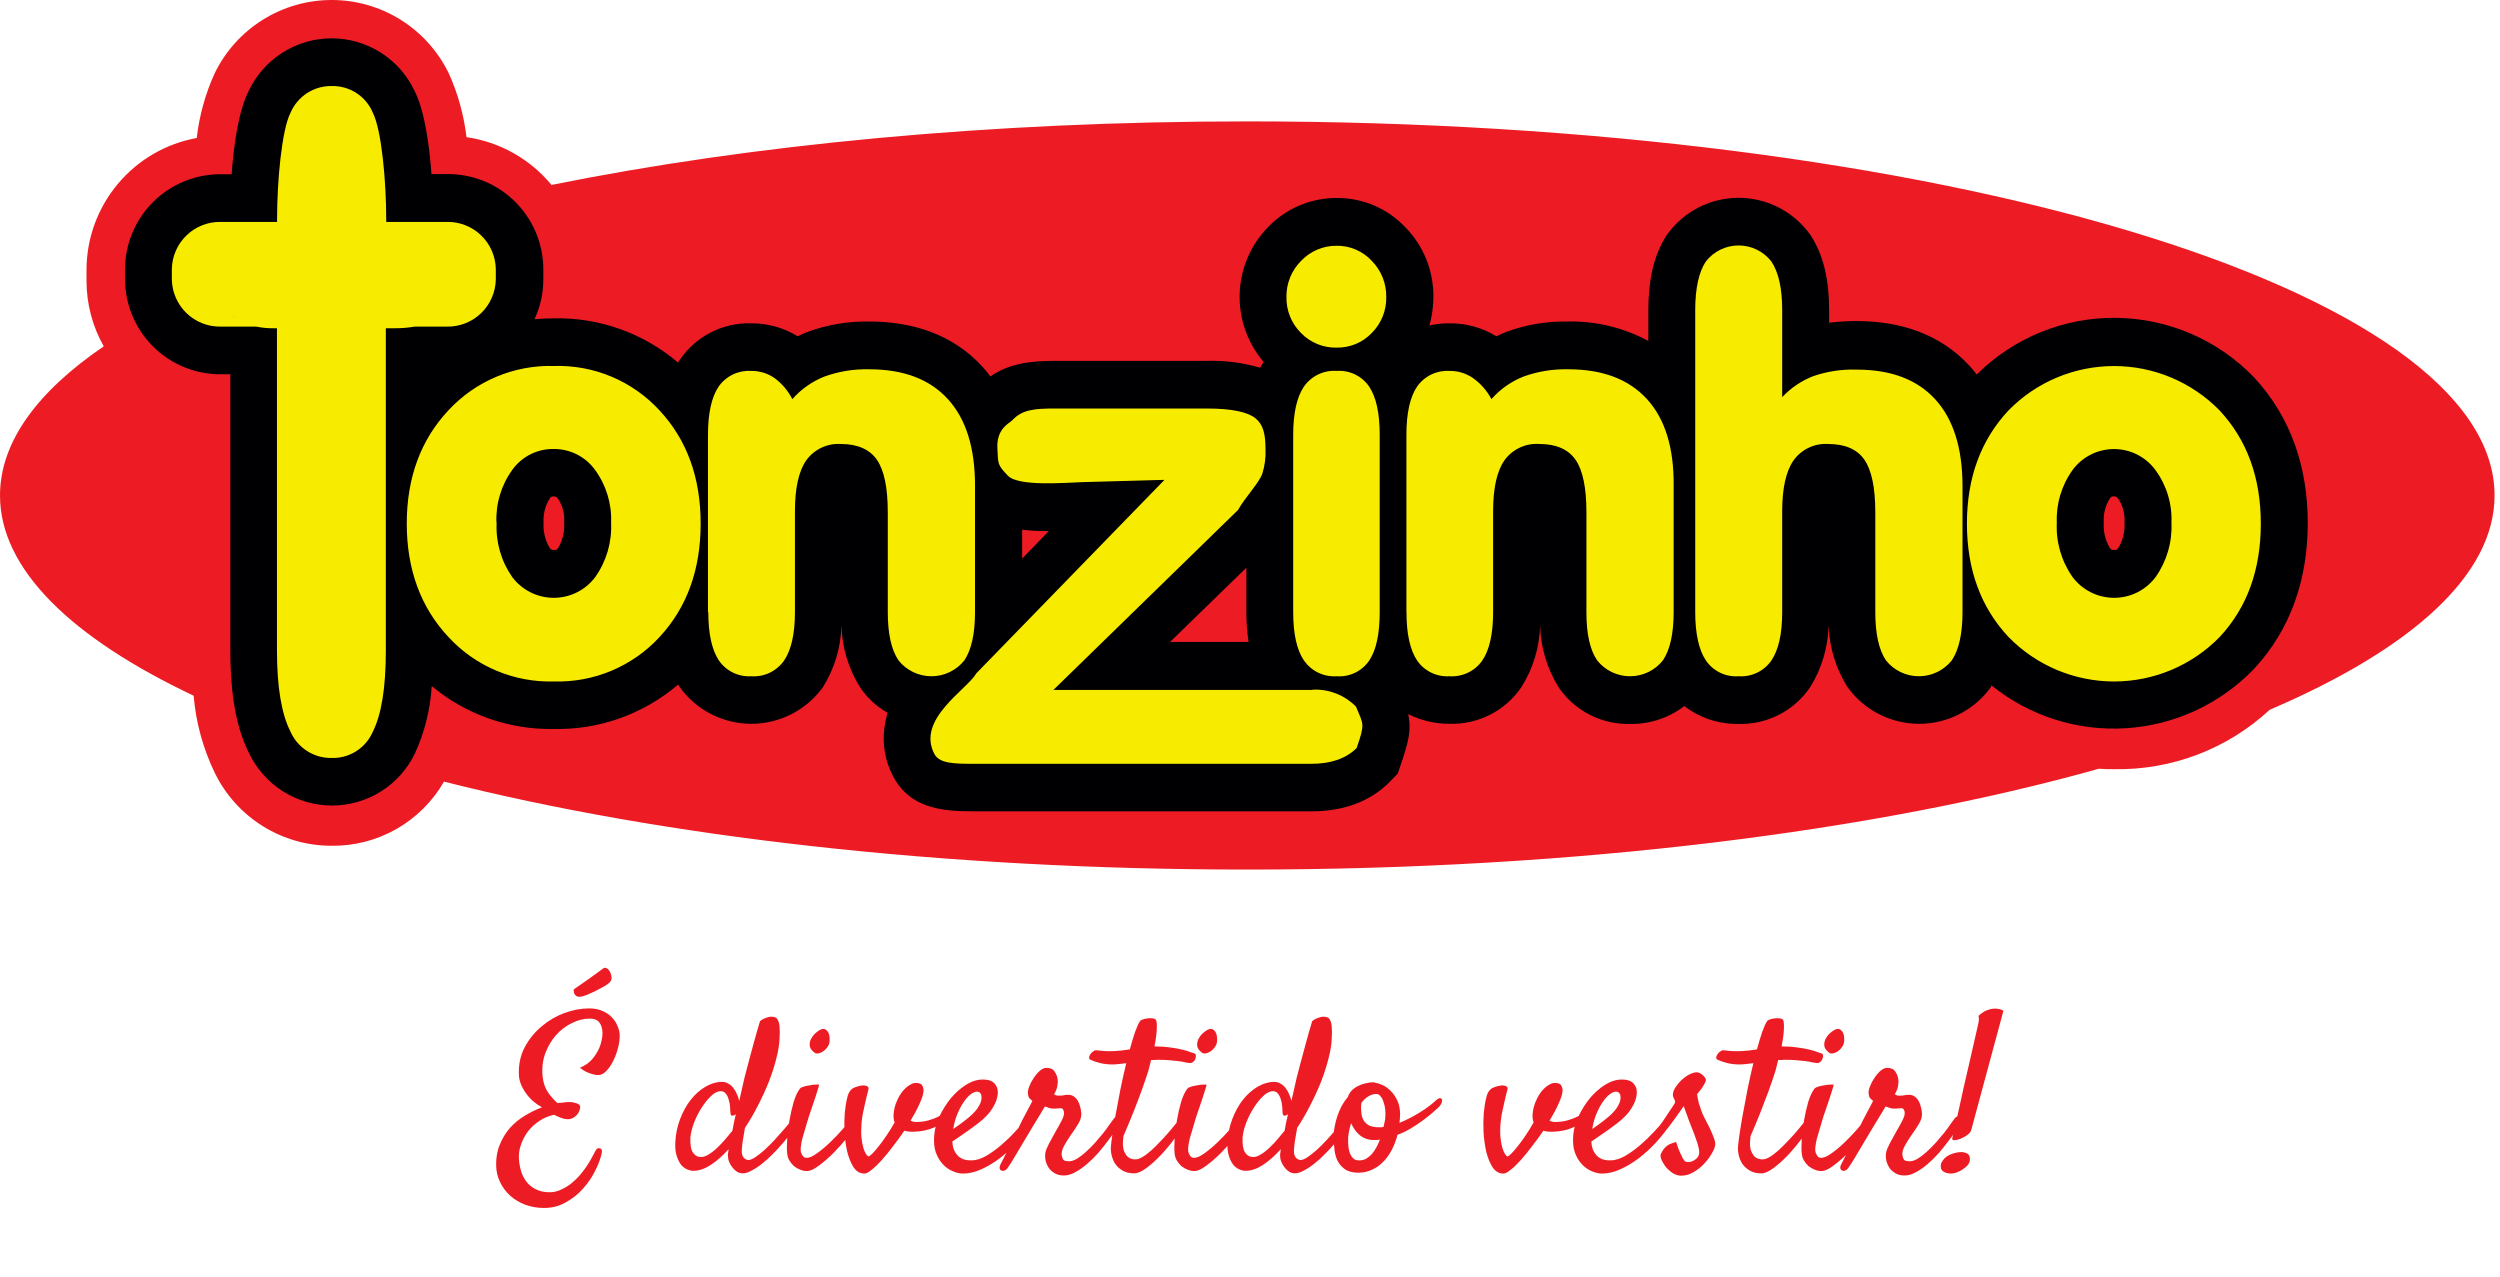
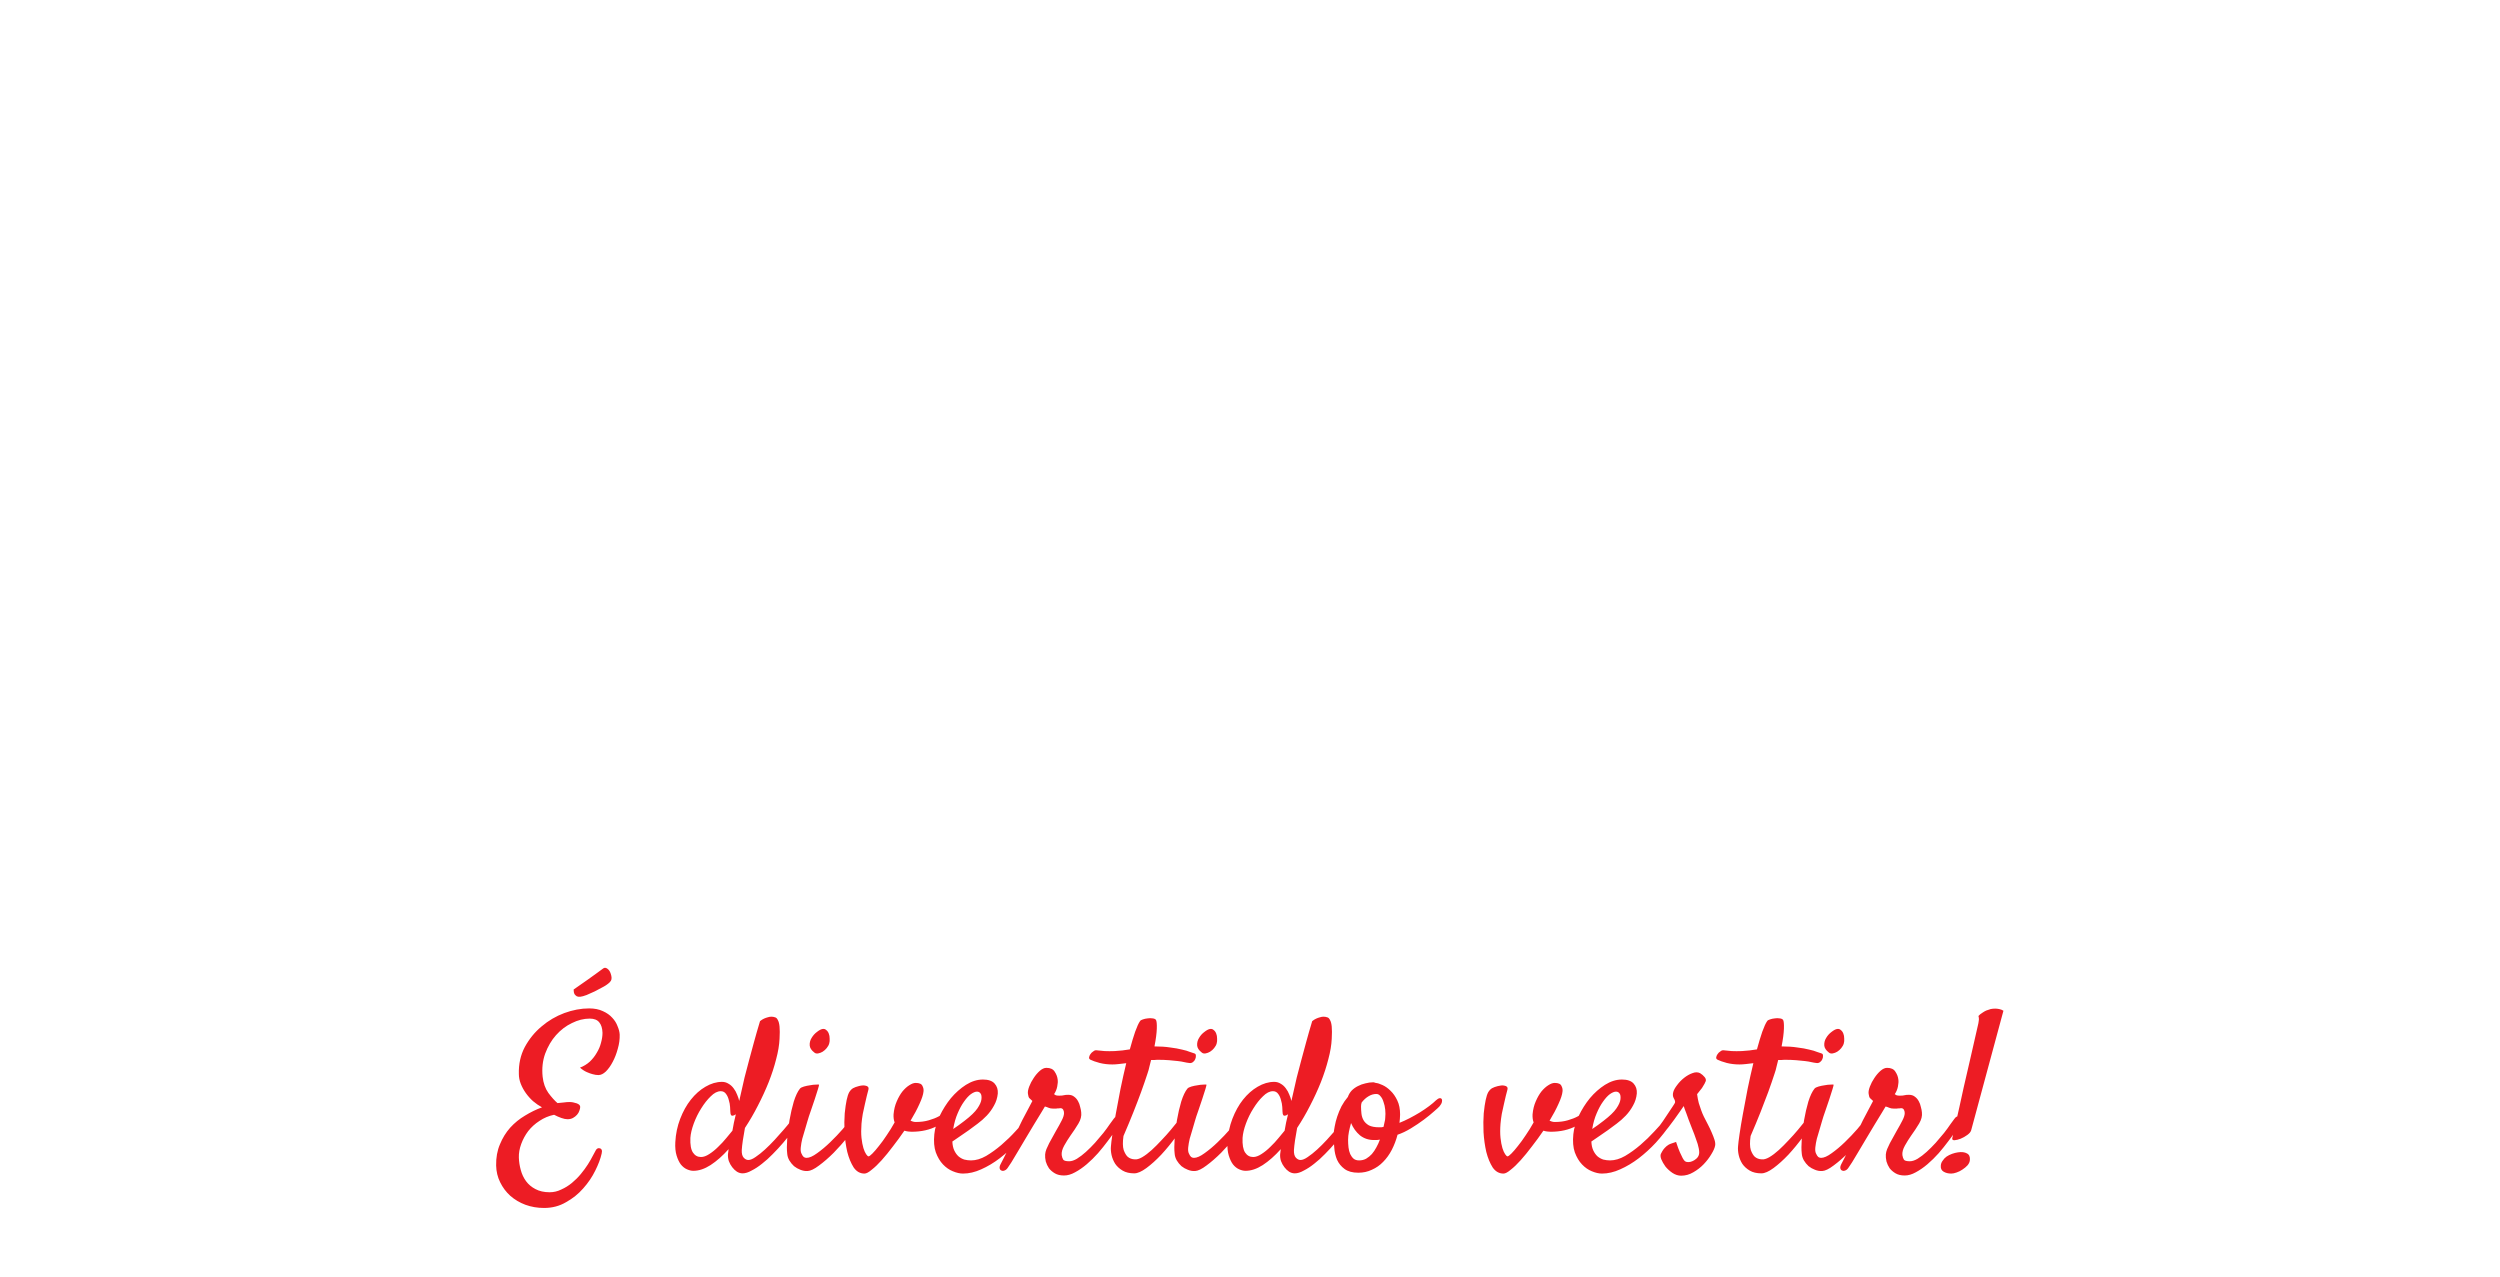
<svg xmlns="http://www.w3.org/2000/svg" width="184" height="94" viewBox="0 0 184 94" fill="none">
  <path d="M40.047 88.906C39.557 88.906 39.099 88.828 38.672 88.672C38.255 88.516 37.885 88.297 37.562 88.016C37.25 87.734 37 87.401 36.812 87.016C36.625 86.641 36.526 86.229 36.516 85.781C36.505 85.198 36.599 84.677 36.797 84.219C36.984 83.76 37.234 83.354 37.547 83C37.87 82.646 38.234 82.349 38.641 82.109C39.047 81.859 39.464 81.656 39.891 81.5C39.661 81.375 39.443 81.224 39.234 81.047C39.036 80.87 38.859 80.672 38.703 80.453C38.547 80.234 38.422 80.005 38.328 79.766C38.234 79.526 38.188 79.287 38.188 79.047C38.167 78.318 38.312 77.656 38.625 77.062C38.948 76.469 39.359 75.963 39.859 75.547C40.359 75.12 40.917 74.792 41.531 74.562C42.156 74.333 42.766 74.219 43.359 74.219C43.755 74.219 44.094 74.287 44.375 74.422C44.656 74.547 44.885 74.708 45.062 74.906C45.24 75.094 45.37 75.302 45.453 75.531C45.547 75.75 45.599 75.953 45.609 76.141C45.62 76.484 45.573 76.833 45.469 77.188C45.375 77.542 45.25 77.865 45.094 78.156C44.948 78.438 44.781 78.672 44.594 78.859C44.406 79.037 44.224 79.125 44.047 79.125C43.911 79.125 43.771 79.104 43.625 79.062C43.5 79.031 43.354 78.979 43.188 78.906C43.021 78.833 42.854 78.724 42.688 78.578C42.958 78.474 43.198 78.328 43.406 78.141C43.615 77.943 43.786 77.724 43.922 77.484C44.068 77.245 44.172 77 44.234 76.75C44.307 76.49 44.344 76.245 44.344 76.016C44.333 75.682 44.255 75.427 44.109 75.25C43.964 75.062 43.729 74.969 43.406 74.969C42.969 74.969 42.531 75.078 42.094 75.297C41.656 75.505 41.266 75.802 40.922 76.188C40.589 76.562 40.323 77.016 40.125 77.547C39.938 78.068 39.875 78.635 39.938 79.25C39.99 79.719 40.13 80.115 40.359 80.438C40.599 80.76 40.823 81.01 41.031 81.188C41.198 81.167 41.354 81.151 41.5 81.141C41.646 81.12 41.781 81.109 41.906 81.109C42.083 81.109 42.26 81.141 42.438 81.203C42.615 81.266 42.703 81.354 42.703 81.469C42.703 81.552 42.682 81.646 42.641 81.75C42.609 81.854 42.552 81.953 42.469 82.047C42.385 82.141 42.286 82.219 42.172 82.281C42.057 82.344 41.922 82.375 41.766 82.375C41.641 82.375 41.49 82.344 41.312 82.281C41.135 82.219 40.958 82.141 40.781 82.047C40.385 82.13 40.026 82.281 39.703 82.5C39.38 82.708 39.104 82.958 38.875 83.25C38.656 83.542 38.484 83.859 38.359 84.203C38.234 84.547 38.177 84.88 38.188 85.203C38.198 85.505 38.245 85.807 38.328 86.109C38.411 86.422 38.542 86.698 38.719 86.938C38.896 87.177 39.125 87.37 39.406 87.516C39.698 87.672 40.047 87.75 40.453 87.75C40.755 87.75 41.042 87.682 41.312 87.547C41.594 87.422 41.854 87.26 42.094 87.062C42.333 86.865 42.552 86.646 42.75 86.406C42.948 86.167 43.12 85.932 43.266 85.703C43.411 85.474 43.531 85.266 43.625 85.078C43.729 84.891 43.802 84.755 43.844 84.672C43.875 84.609 43.917 84.562 43.969 84.531C44.031 84.5 44.089 84.495 44.141 84.516C44.203 84.526 44.25 84.562 44.281 84.625C44.312 84.688 44.312 84.781 44.281 84.906C44.198 85.281 44.042 85.698 43.812 86.156C43.583 86.625 43.286 87.062 42.922 87.469C42.568 87.875 42.146 88.213 41.656 88.484C41.177 88.766 40.641 88.906 40.047 88.906ZM44.391 71.281C44.484 71.208 44.589 71.213 44.703 71.297C44.818 71.38 44.901 71.505 44.953 71.672C45.026 71.891 45.031 72.057 44.969 72.172C44.906 72.276 44.812 72.37 44.688 72.453C44.625 72.505 44.505 72.578 44.328 72.672C44.161 72.766 43.974 72.865 43.766 72.969C43.568 73.062 43.37 73.151 43.172 73.234C42.974 73.307 42.823 73.349 42.719 73.359C42.604 73.37 42.516 73.359 42.453 73.328C42.391 73.287 42.339 73.24 42.297 73.188C42.266 73.135 42.245 73.078 42.234 73.016C42.224 72.943 42.219 72.88 42.219 72.828C43.031 72.266 43.599 71.865 43.922 71.625C44.109 71.49 44.266 71.375 44.391 71.281ZM54.828 83.016C54.776 83.338 54.724 83.646 54.672 83.938C54.63 84.229 54.604 84.463 54.594 84.641C54.583 84.901 54.63 85.088 54.734 85.203C54.839 85.318 54.953 85.375 55.078 85.375C55.224 85.375 55.401 85.302 55.609 85.156C55.828 85.01 56.057 84.828 56.297 84.609C56.536 84.391 56.776 84.151 57.016 83.891C57.255 83.63 57.474 83.385 57.672 83.156C57.88 82.917 58.052 82.708 58.188 82.531C58.333 82.354 58.432 82.24 58.484 82.188C58.547 82.125 58.609 82.088 58.672 82.078C58.745 82.068 58.802 82.078 58.844 82.109C58.885 82.141 58.906 82.198 58.906 82.281C58.906 82.365 58.865 82.469 58.781 82.594C58.656 82.792 58.495 83.026 58.297 83.297C58.099 83.557 57.88 83.828 57.641 84.109C57.401 84.391 57.146 84.667 56.875 84.938C56.615 85.208 56.349 85.448 56.078 85.656C55.818 85.865 55.562 86.031 55.312 86.156C55.073 86.292 54.854 86.359 54.656 86.359C54.51 86.359 54.37 86.318 54.234 86.234C54.109 86.151 53.995 86.042 53.891 85.906C53.786 85.771 53.703 85.62 53.641 85.453C53.589 85.287 53.568 85.12 53.578 84.953C53.589 84.88 53.604 84.755 53.625 84.578C53.188 85.068 52.745 85.458 52.297 85.75C51.859 86.031 51.438 86.172 51.031 86.172C50.885 86.172 50.729 86.135 50.562 86.062C50.396 85.99 50.245 85.87 50.109 85.703C49.984 85.537 49.88 85.318 49.797 85.047C49.714 84.776 49.682 84.448 49.703 84.062C49.734 83.458 49.854 82.885 50.062 82.344C50.271 81.802 50.531 81.333 50.844 80.938C51.167 80.531 51.526 80.213 51.922 79.984C52.328 79.745 52.734 79.625 53.141 79.625C53.318 79.625 53.479 79.672 53.625 79.766C53.771 79.849 53.896 79.963 54 80.109C54.104 80.245 54.188 80.396 54.25 80.562C54.323 80.729 54.375 80.885 54.406 81.031C54.479 80.729 54.547 80.432 54.609 80.141C54.672 79.849 54.734 79.573 54.797 79.312C54.901 78.927 55.01 78.51 55.125 78.062C55.229 77.677 55.349 77.234 55.484 76.734C55.62 76.234 55.771 75.708 55.938 75.156C56.042 75.073 56.141 75.01 56.234 74.969C56.328 74.927 56.417 74.896 56.5 74.875C56.594 74.844 56.682 74.828 56.766 74.828C56.87 74.828 56.964 74.844 57.047 74.875C57.13 74.896 57.198 74.963 57.25 75.078C57.312 75.182 57.354 75.344 57.375 75.562C57.396 75.781 57.396 76.078 57.375 76.453C57.354 76.912 57.271 77.412 57.125 77.953C56.99 78.495 56.807 79.057 56.578 79.641C56.349 80.213 56.083 80.792 55.781 81.375C55.49 81.948 55.172 82.495 54.828 83.016ZM53.906 83.219C53.948 83.021 53.984 82.823 54.016 82.625C54.057 82.427 54.104 82.224 54.156 82.016C54.135 82.026 54.115 82.037 54.094 82.047C54.083 82.057 54.068 82.068 54.047 82.078C53.932 82.13 53.854 82.13 53.812 82.078C53.771 82.016 53.75 81.922 53.75 81.797C53.75 81.734 53.745 81.625 53.734 81.469C53.724 81.302 53.693 81.135 53.641 80.969C53.599 80.792 53.531 80.641 53.438 80.516C53.344 80.38 53.214 80.312 53.047 80.312C52.807 80.312 52.562 80.438 52.312 80.688C52.062 80.927 51.828 81.224 51.609 81.578C51.391 81.922 51.208 82.292 51.062 82.688C50.917 83.083 50.833 83.438 50.812 83.75C50.792 84.25 50.854 84.609 51 84.828C51.146 85.047 51.344 85.156 51.594 85.156C51.781 85.156 51.984 85.083 52.203 84.938C52.432 84.792 52.651 84.615 52.859 84.406C53.078 84.198 53.276 83.984 53.453 83.766C53.641 83.547 53.792 83.365 53.906 83.219ZM61.031 76.797C61 76.912 60.938 77.026 60.844 77.141C60.76 77.245 60.661 77.333 60.547 77.406C60.443 77.469 60.333 77.51 60.219 77.531C60.104 77.552 60.01 77.531 59.938 77.469C59.719 77.302 59.604 77.125 59.594 76.938C59.583 76.74 59.63 76.557 59.734 76.391C59.839 76.213 59.969 76.068 60.125 75.953C60.281 75.828 60.417 75.755 60.531 75.734C60.646 75.713 60.74 75.74 60.812 75.812C60.896 75.875 60.958 75.963 61 76.078C61.042 76.182 61.062 76.302 61.062 76.438C61.073 76.573 61.062 76.693 61.031 76.797ZM58.875 80.125C58.927 80.062 59.026 80.01 59.172 79.969C59.318 79.927 59.469 79.896 59.625 79.875C59.781 79.844 59.922 79.828 60.047 79.828C60.182 79.818 60.26 79.818 60.281 79.828C60.292 79.838 60.266 79.948 60.203 80.156C60.141 80.365 60.062 80.609 59.969 80.891C59.875 81.172 59.776 81.463 59.672 81.766C59.568 82.057 59.49 82.297 59.438 82.484C59.385 82.672 59.323 82.885 59.25 83.125C59.177 83.354 59.109 83.583 59.047 83.812C58.995 84.031 58.958 84.24 58.938 84.438C58.917 84.635 58.932 84.787 58.984 84.891C59.036 85.016 59.094 85.104 59.156 85.156C59.219 85.198 59.286 85.219 59.359 85.219C59.568 85.219 59.828 85.104 60.141 84.875C60.464 84.646 60.786 84.375 61.109 84.062C61.443 83.74 61.75 83.417 62.031 83.094C62.312 82.76 62.521 82.495 62.656 82.297C62.74 82.193 62.823 82.125 62.906 82.094C63 82.062 63.073 82.068 63.125 82.109C63.188 82.151 63.219 82.219 63.219 82.312C63.229 82.406 63.198 82.516 63.125 82.641C62.958 82.932 62.714 83.281 62.391 83.688C62.068 84.083 61.724 84.469 61.359 84.844C60.995 85.208 60.635 85.521 60.281 85.781C59.938 86.042 59.656 86.177 59.438 86.188C59.26 86.198 59.083 86.167 58.906 86.094C58.74 86.031 58.583 85.943 58.438 85.828C58.302 85.703 58.188 85.562 58.094 85.406C58 85.24 57.948 85.068 57.938 84.891C57.906 84.63 57.906 84.276 57.938 83.828C57.969 83.37 58.026 82.906 58.109 82.438C58.193 81.958 58.297 81.505 58.422 81.078C58.557 80.651 58.708 80.333 58.875 80.125ZM66.562 83.219C66.292 83.615 66.01 84 65.719 84.375C65.438 84.75 65.162 85.088 64.891 85.391C64.63 85.682 64.385 85.917 64.156 86.094C63.938 86.281 63.76 86.375 63.625 86.375C63.302 86.375 63.036 86.224 62.828 85.922C62.63 85.609 62.474 85.229 62.359 84.781C62.255 84.323 62.188 83.838 62.156 83.328C62.135 82.807 62.141 82.344 62.172 81.938C62.214 81.531 62.26 81.208 62.312 80.969C62.365 80.719 62.427 80.526 62.5 80.391C62.583 80.255 62.677 80.156 62.781 80.094C62.896 80.031 63.036 79.979 63.203 79.938C63.276 79.917 63.359 79.901 63.453 79.891C63.547 79.88 63.63 79.885 63.703 79.906C63.786 79.917 63.849 79.948 63.891 80C63.932 80.052 63.938 80.13 63.906 80.234C63.885 80.328 63.849 80.469 63.797 80.656C63.755 80.833 63.708 81.037 63.656 81.266C63.604 81.495 63.552 81.734 63.5 81.984C63.458 82.234 63.427 82.474 63.406 82.703C63.375 83.099 63.375 83.448 63.406 83.75C63.438 84.042 63.484 84.292 63.547 84.5C63.609 84.698 63.677 84.849 63.75 84.953C63.823 85.057 63.88 85.109 63.922 85.109C63.974 85.109 64.068 85.042 64.203 84.906C64.349 84.76 64.51 84.573 64.688 84.344C64.875 84.115 65.068 83.849 65.266 83.547C65.474 83.245 65.667 82.932 65.844 82.609C65.781 82.443 65.755 82.245 65.766 82.016C65.797 81.662 65.875 81.344 66 81.062C66.125 80.771 66.266 80.526 66.422 80.328C66.588 80.13 66.755 79.979 66.922 79.875C67.099 79.76 67.255 79.703 67.391 79.703C67.662 79.703 67.828 79.776 67.891 79.922C67.963 80.057 67.99 80.198 67.969 80.344C67.948 80.562 67.849 80.865 67.672 81.25C67.505 81.625 67.287 82.037 67.016 82.484C67.068 82.505 67.125 82.526 67.188 82.547C67.25 82.568 67.323 82.578 67.406 82.578C67.76 82.578 68.078 82.537 68.359 82.453C68.651 82.37 68.901 82.271 69.109 82.156C69.328 82.042 69.51 81.922 69.656 81.797C69.812 81.662 69.938 81.552 70.031 81.469C70.094 81.406 70.156 81.375 70.219 81.375C70.281 81.375 70.333 81.391 70.375 81.422C70.417 81.453 70.438 81.5 70.438 81.562C70.438 81.625 70.406 81.693 70.344 81.766C69.969 82.224 69.51 82.594 68.969 82.875C68.438 83.156 67.812 83.297 67.094 83.297C67.031 83.297 66.953 83.292 66.859 83.281C66.766 83.271 66.667 83.25 66.562 83.219ZM75.906 82.75C75.594 83.208 75.24 83.656 74.844 84.094C74.448 84.521 74.026 84.906 73.578 85.25C73.141 85.583 72.688 85.854 72.219 86.062C71.76 86.271 71.312 86.375 70.875 86.375C70.646 86.375 70.396 86.318 70.125 86.203C69.865 86.099 69.625 85.932 69.406 85.703C69.188 85.474 69.01 85.177 68.875 84.812C68.75 84.448 68.713 84.005 68.766 83.484C68.807 83.057 68.938 82.609 69.156 82.141C69.385 81.662 69.662 81.224 69.984 80.828C70.318 80.432 70.688 80.104 71.094 79.844C71.51 79.583 71.927 79.453 72.344 79.453C72.74 79.453 73.026 79.552 73.203 79.75C73.38 79.948 73.458 80.193 73.438 80.484C73.406 80.807 73.312 81.104 73.156 81.375C73.01 81.646 72.833 81.891 72.625 82.109C72.417 82.328 72.193 82.526 71.953 82.703C71.724 82.88 71.505 83.042 71.297 83.188C71.068 83.344 70.849 83.495 70.641 83.641C70.432 83.776 70.25 83.901 70.094 84.016C70.104 84.276 70.151 84.495 70.234 84.672C70.318 84.849 70.422 84.995 70.547 85.109C70.672 85.213 70.812 85.292 70.969 85.344C71.135 85.385 71.302 85.406 71.469 85.406C71.823 85.406 72.193 85.297 72.578 85.078C72.963 84.849 73.338 84.578 73.703 84.266C74.078 83.943 74.422 83.609 74.734 83.266C75.057 82.922 75.323 82.625 75.531 82.375C75.604 82.292 75.677 82.245 75.75 82.234C75.833 82.213 75.896 82.224 75.938 82.266C75.99 82.297 76.016 82.359 76.016 82.453C76.016 82.537 75.979 82.635 75.906 82.75ZM71.906 80.344C71.781 80.344 71.63 80.406 71.453 80.531C71.287 80.656 71.12 80.838 70.953 81.078C70.787 81.307 70.63 81.594 70.484 81.938C70.338 82.271 70.229 82.656 70.156 83.094C70.281 83 70.417 82.906 70.562 82.812C70.708 82.708 70.854 82.599 71 82.484C71.448 82.141 71.76 81.838 71.938 81.578C72.115 81.318 72.213 81.094 72.234 80.906C72.255 80.708 72.234 80.568 72.172 80.484C72.109 80.391 72.021 80.344 71.906 80.344ZM74.188 85.922C74.115 86.037 74.037 86.109 73.953 86.141C73.859 86.182 73.781 86.188 73.719 86.156C73.646 86.135 73.599 86.083 73.578 86C73.557 85.917 73.578 85.812 73.641 85.688C73.672 85.625 73.745 85.484 73.859 85.266C73.963 85.047 74.094 84.787 74.25 84.484C74.396 84.172 74.557 83.838 74.734 83.484C74.912 83.12 75.078 82.776 75.234 82.453C75.401 82.13 75.552 81.844 75.688 81.594C75.823 81.333 75.922 81.146 75.984 81.031C75.87 80.927 75.792 80.854 75.75 80.812C75.708 80.76 75.677 80.656 75.656 80.5C75.635 80.365 75.667 80.188 75.75 79.969C75.833 79.75 75.943 79.542 76.078 79.344C76.213 79.135 76.365 78.958 76.531 78.812C76.698 78.667 76.859 78.594 77.016 78.594C77.307 78.594 77.51 78.688 77.625 78.875C77.75 79.062 77.823 79.255 77.844 79.453C77.865 79.588 77.854 79.76 77.812 79.969C77.771 80.177 77.693 80.365 77.578 80.531C77.609 80.552 77.651 80.578 77.703 80.609C77.755 80.63 77.838 80.641 77.953 80.641C78.12 80.641 78.234 80.63 78.297 80.609C78.37 80.588 78.479 80.578 78.625 80.578C78.802 80.578 78.948 80.625 79.062 80.719C79.177 80.802 79.271 80.912 79.344 81.047C79.417 81.172 79.469 81.312 79.5 81.469C79.542 81.615 79.568 81.75 79.578 81.875C79.609 82.135 79.542 82.406 79.375 82.688C79.208 82.969 79.005 83.276 78.766 83.609C78.62 83.818 78.474 84.052 78.328 84.312C78.182 84.573 78.12 84.807 78.141 85.016C78.162 85.151 78.198 85.26 78.25 85.344C78.302 85.427 78.448 85.469 78.688 85.469C78.865 85.469 79.057 85.406 79.266 85.281C79.484 85.146 79.703 84.979 79.922 84.781C80.151 84.573 80.375 84.349 80.594 84.109C80.812 83.859 81.016 83.62 81.203 83.391C81.391 83.151 81.547 82.938 81.672 82.75C81.807 82.562 81.906 82.427 81.969 82.344C82.021 82.26 82.088 82.203 82.172 82.172C82.255 82.141 82.328 82.141 82.391 82.172C82.453 82.203 82.49 82.266 82.5 82.359C82.521 82.453 82.484 82.578 82.391 82.734C82.328 82.838 82.219 83.005 82.062 83.234C81.917 83.463 81.734 83.719 81.516 84C81.307 84.281 81.073 84.573 80.812 84.875C80.552 85.167 80.276 85.438 79.984 85.688C79.703 85.927 79.417 86.125 79.125 86.281C78.844 86.438 78.573 86.516 78.312 86.516C78.042 86.516 77.818 86.463 77.641 86.359C77.463 86.255 77.318 86.13 77.203 85.984C77.099 85.828 77.021 85.662 76.969 85.484C76.927 85.297 76.912 85.125 76.922 84.969C76.932 84.844 76.963 84.713 77.016 84.578C77.078 84.432 77.146 84.287 77.219 84.141C77.302 83.984 77.385 83.833 77.469 83.688C77.562 83.531 77.646 83.38 77.719 83.234C77.896 82.932 78.037 82.677 78.141 82.469C78.255 82.25 78.312 82.068 78.312 81.922C78.312 81.828 78.292 81.745 78.25 81.672C78.208 81.599 78.141 81.562 78.047 81.562C77.984 81.562 77.938 81.568 77.906 81.578C77.885 81.578 77.859 81.578 77.828 81.578C77.807 81.578 77.771 81.583 77.719 81.594C77.677 81.594 77.609 81.594 77.516 81.594C77.38 81.594 77.266 81.573 77.172 81.531C77.078 81.49 76.99 81.458 76.906 81.438C76.865 81.51 76.771 81.667 76.625 81.906C76.479 82.146 76.307 82.427 76.109 82.75C75.922 83.073 75.719 83.412 75.5 83.766C75.292 84.12 75.094 84.453 74.906 84.766C74.719 85.068 74.562 85.328 74.438 85.547C74.302 85.755 74.219 85.88 74.188 85.922ZM87.047 82.047C87.088 81.984 87.141 81.948 87.203 81.938C87.276 81.917 87.333 81.922 87.375 81.953C87.417 81.984 87.438 82.037 87.438 82.109C87.448 82.182 87.422 82.281 87.359 82.406C87.151 82.802 86.875 83.229 86.531 83.688C86.198 84.146 85.844 84.578 85.469 84.984C85.094 85.38 84.729 85.708 84.375 85.969C84.021 86.229 83.724 86.359 83.484 86.359C83.141 86.359 82.854 86.292 82.625 86.156C82.396 86.021 82.213 85.854 82.078 85.656C81.953 85.458 81.865 85.245 81.812 85.016C81.76 84.776 81.745 84.557 81.766 84.359C81.776 84.193 81.812 83.896 81.875 83.469C81.938 83.031 82.021 82.531 82.125 81.969C82.229 81.396 82.344 80.787 82.469 80.141C82.604 79.484 82.745 78.854 82.891 78.25C82.713 78.271 82.537 78.292 82.359 78.312C82.182 78.333 82.021 78.344 81.875 78.344C81.542 78.344 81.229 78.307 80.938 78.234C80.635 78.151 80.412 78.073 80.266 78C80.182 77.958 80.146 77.901 80.156 77.828C80.167 77.745 80.198 77.667 80.25 77.594C80.302 77.51 80.37 77.443 80.453 77.391C80.526 77.328 80.594 77.297 80.656 77.297C80.854 77.318 81.068 77.338 81.297 77.359C81.526 77.37 81.776 77.37 82.047 77.359C82.245 77.349 82.432 77.333 82.609 77.312C82.797 77.292 82.979 77.266 83.156 77.234C83.292 76.734 83.422 76.302 83.547 75.938C83.682 75.562 83.802 75.302 83.906 75.156C83.938 75.104 84.005 75.062 84.109 75.031C84.224 74.99 84.344 74.963 84.469 74.953C84.594 74.932 84.713 74.932 84.828 74.953C84.943 74.963 85.026 75 85.078 75.062C85.13 75.146 85.151 75.359 85.141 75.703C85.13 76.047 85.073 76.484 84.969 77.016C85.406 77.016 85.792 77.042 86.125 77.094C86.469 77.135 86.76 77.188 87 77.25C87.24 77.302 87.432 77.359 87.578 77.422C87.724 77.474 87.833 77.51 87.906 77.531C87.979 77.552 88.016 77.604 88.016 77.688C88.026 77.771 88.01 77.859 87.969 77.953C87.938 78.037 87.88 78.109 87.797 78.172C87.713 78.234 87.62 78.255 87.516 78.234C87.412 78.224 87.292 78.203 87.156 78.172C87.031 78.141 86.875 78.115 86.688 78.094C86.51 78.073 86.297 78.052 86.047 78.031C85.797 78.01 85.505 78 85.172 78C85.109 78 85.037 78.005 84.953 78.016C84.88 78.016 84.802 78.016 84.719 78.016C84.677 78.182 84.635 78.349 84.594 78.516C84.562 78.672 84.516 78.838 84.453 79.016C84.318 79.432 84.162 79.885 83.984 80.375C83.828 80.802 83.641 81.292 83.422 81.844C83.203 82.396 82.958 82.984 82.688 83.609C82.625 84.057 82.63 84.401 82.703 84.641C82.787 84.87 82.885 85.037 83 85.141C83.135 85.255 83.302 85.318 83.5 85.328C83.656 85.349 83.844 85.297 84.062 85.172C84.292 85.037 84.526 84.859 84.766 84.641C85.005 84.422 85.245 84.182 85.484 83.922C85.734 83.662 85.963 83.406 86.172 83.156C86.38 82.906 86.562 82.682 86.719 82.484C86.875 82.276 86.984 82.13 87.047 82.047ZM89.547 76.797C89.516 76.912 89.453 77.026 89.359 77.141C89.276 77.245 89.177 77.333 89.062 77.406C88.958 77.469 88.849 77.51 88.734 77.531C88.62 77.552 88.526 77.531 88.453 77.469C88.234 77.302 88.12 77.125 88.109 76.938C88.099 76.74 88.146 76.557 88.25 76.391C88.354 76.213 88.484 76.068 88.641 75.953C88.797 75.828 88.932 75.755 89.047 75.734C89.162 75.713 89.255 75.74 89.328 75.812C89.412 75.875 89.474 75.963 89.516 76.078C89.557 76.182 89.578 76.302 89.578 76.438C89.588 76.573 89.578 76.693 89.547 76.797ZM87.391 80.125C87.443 80.062 87.542 80.01 87.688 79.969C87.833 79.927 87.984 79.896 88.141 79.875C88.297 79.844 88.438 79.828 88.562 79.828C88.698 79.818 88.776 79.818 88.797 79.828C88.807 79.838 88.781 79.948 88.719 80.156C88.656 80.365 88.578 80.609 88.484 80.891C88.391 81.172 88.292 81.463 88.188 81.766C88.083 82.057 88.005 82.297 87.953 82.484C87.901 82.672 87.838 82.885 87.766 83.125C87.693 83.354 87.625 83.583 87.562 83.812C87.51 84.031 87.474 84.24 87.453 84.438C87.432 84.635 87.448 84.787 87.5 84.891C87.552 85.016 87.609 85.104 87.672 85.156C87.734 85.198 87.802 85.219 87.875 85.219C88.083 85.219 88.344 85.104 88.656 84.875C88.979 84.646 89.302 84.375 89.625 84.062C89.958 83.74 90.266 83.417 90.547 83.094C90.828 82.76 91.037 82.495 91.172 82.297C91.255 82.193 91.338 82.125 91.422 82.094C91.516 82.062 91.588 82.068 91.641 82.109C91.703 82.151 91.734 82.219 91.734 82.312C91.745 82.406 91.713 82.516 91.641 82.641C91.474 82.932 91.229 83.281 90.906 83.688C90.583 84.083 90.24 84.469 89.875 84.844C89.51 85.208 89.151 85.521 88.797 85.781C88.453 86.042 88.172 86.177 87.953 86.188C87.776 86.198 87.599 86.167 87.422 86.094C87.255 86.031 87.099 85.943 86.953 85.828C86.818 85.703 86.703 85.562 86.609 85.406C86.516 85.24 86.463 85.068 86.453 84.891C86.422 84.63 86.422 84.276 86.453 83.828C86.484 83.37 86.542 82.906 86.625 82.438C86.708 81.958 86.812 81.505 86.938 81.078C87.073 80.651 87.224 80.333 87.391 80.125ZM95.469 83.016C95.417 83.338 95.365 83.646 95.312 83.938C95.271 84.229 95.245 84.463 95.234 84.641C95.224 84.901 95.271 85.088 95.375 85.203C95.479 85.318 95.594 85.375 95.719 85.375C95.865 85.375 96.042 85.302 96.25 85.156C96.469 85.01 96.698 84.828 96.938 84.609C97.177 84.391 97.417 84.151 97.656 83.891C97.896 83.63 98.115 83.385 98.312 83.156C98.521 82.917 98.693 82.708 98.828 82.531C98.974 82.354 99.073 82.24 99.125 82.188C99.188 82.125 99.25 82.088 99.312 82.078C99.385 82.068 99.443 82.078 99.484 82.109C99.526 82.141 99.547 82.198 99.547 82.281C99.547 82.365 99.505 82.469 99.422 82.594C99.297 82.792 99.135 83.026 98.938 83.297C98.74 83.557 98.521 83.828 98.281 84.109C98.042 84.391 97.787 84.667 97.516 84.938C97.255 85.208 96.99 85.448 96.719 85.656C96.458 85.865 96.203 86.031 95.953 86.156C95.713 86.292 95.495 86.359 95.297 86.359C95.151 86.359 95.01 86.318 94.875 86.234C94.75 86.151 94.635 86.042 94.531 85.906C94.427 85.771 94.344 85.62 94.281 85.453C94.229 85.287 94.208 85.12 94.219 84.953C94.229 84.88 94.245 84.755 94.266 84.578C93.828 85.068 93.385 85.458 92.938 85.75C92.5 86.031 92.078 86.172 91.672 86.172C91.526 86.172 91.37 86.135 91.203 86.062C91.037 85.99 90.885 85.87 90.75 85.703C90.625 85.537 90.521 85.318 90.438 85.047C90.354 84.776 90.323 84.448 90.344 84.062C90.375 83.458 90.495 82.885 90.703 82.344C90.912 81.802 91.172 81.333 91.484 80.938C91.807 80.531 92.167 80.213 92.562 79.984C92.969 79.745 93.375 79.625 93.781 79.625C93.958 79.625 94.12 79.672 94.266 79.766C94.412 79.849 94.537 79.963 94.641 80.109C94.745 80.245 94.828 80.396 94.891 80.562C94.963 80.729 95.016 80.885 95.047 81.031C95.12 80.729 95.188 80.432 95.25 80.141C95.312 79.849 95.375 79.573 95.438 79.312C95.542 78.927 95.651 78.51 95.766 78.062C95.87 77.677 95.99 77.234 96.125 76.734C96.26 76.234 96.412 75.708 96.578 75.156C96.682 75.073 96.781 75.01 96.875 74.969C96.969 74.927 97.057 74.896 97.141 74.875C97.234 74.844 97.323 74.828 97.406 74.828C97.51 74.828 97.604 74.844 97.688 74.875C97.771 74.896 97.838 74.963 97.891 75.078C97.953 75.182 97.995 75.344 98.016 75.562C98.037 75.781 98.037 76.078 98.016 76.453C97.995 76.912 97.912 77.412 97.766 77.953C97.63 78.495 97.448 79.057 97.219 79.641C96.99 80.213 96.724 80.792 96.422 81.375C96.13 81.948 95.812 82.495 95.469 83.016ZM94.547 83.219C94.588 83.021 94.625 82.823 94.656 82.625C94.698 82.427 94.745 82.224 94.797 82.016C94.776 82.026 94.755 82.037 94.734 82.047C94.724 82.057 94.708 82.068 94.688 82.078C94.573 82.13 94.495 82.13 94.453 82.078C94.412 82.016 94.391 81.922 94.391 81.797C94.391 81.734 94.385 81.625 94.375 81.469C94.365 81.302 94.333 81.135 94.281 80.969C94.24 80.792 94.172 80.641 94.078 80.516C93.984 80.38 93.854 80.312 93.688 80.312C93.448 80.312 93.203 80.438 92.953 80.688C92.703 80.927 92.469 81.224 92.25 81.578C92.031 81.922 91.849 82.292 91.703 82.688C91.557 83.083 91.474 83.438 91.453 83.75C91.432 84.25 91.495 84.609 91.641 84.828C91.787 85.047 91.984 85.156 92.234 85.156C92.422 85.156 92.625 85.083 92.844 84.938C93.073 84.792 93.292 84.615 93.5 84.406C93.719 84.198 93.917 83.984 94.094 83.766C94.281 83.547 94.432 83.365 94.547 83.219ZM102.859 83.516C102.755 83.912 102.615 84.281 102.438 84.625C102.26 84.969 102.047 85.266 101.797 85.516C101.557 85.766 101.281 85.958 100.969 86.094C100.667 86.24 100.333 86.312 99.969 86.312C99.542 86.312 99.203 86.219 98.953 86.031C98.713 85.854 98.531 85.63 98.406 85.359C98.292 85.088 98.224 84.792 98.203 84.469C98.172 84.146 98.156 83.844 98.156 83.562C98.156 83.365 98.182 83.146 98.234 82.906C98.276 82.667 98.338 82.422 98.422 82.172C98.505 81.922 98.609 81.672 98.734 81.422C98.87 81.172 99.026 80.943 99.203 80.734C99.266 80.557 99.359 80.401 99.484 80.266C99.62 80.13 99.771 80.021 99.938 79.938C100.115 79.844 100.302 79.776 100.5 79.734C100.698 79.682 100.891 79.656 101.078 79.656C101.109 79.656 101.135 79.662 101.156 79.672C101.188 79.682 101.219 79.693 101.25 79.703C101.385 79.713 101.552 79.766 101.75 79.859C101.958 79.953 102.156 80.094 102.344 80.281C102.542 80.469 102.708 80.708 102.844 81C102.979 81.281 103.047 81.625 103.047 82.031C103.047 82.115 103.042 82.219 103.031 82.344C103.021 82.458 103.01 82.557 103 82.641C103.24 82.547 103.49 82.432 103.75 82.297C104.01 82.162 104.26 82.021 104.5 81.875C104.75 81.719 104.979 81.562 105.188 81.406C105.396 81.25 105.562 81.109 105.688 80.984C105.792 80.891 105.88 80.838 105.953 80.828C106.026 80.818 106.078 80.838 106.109 80.891C106.141 80.943 106.146 81.016 106.125 81.109C106.104 81.203 106.047 81.307 105.953 81.422C105.901 81.484 105.766 81.609 105.547 81.797C105.339 81.984 105.089 82.188 104.797 82.406C104.505 82.625 104.188 82.838 103.844 83.047C103.5 83.255 103.172 83.412 102.859 83.516ZM100.219 81.141C100.188 81.234 100.172 81.333 100.172 81.438C100.172 81.604 100.182 81.781 100.203 81.969C100.224 82.146 100.276 82.307 100.359 82.453C100.443 82.599 100.573 82.724 100.75 82.828C100.938 82.922 101.193 82.969 101.516 82.969C101.568 82.969 101.62 82.969 101.672 82.969C101.724 82.958 101.776 82.948 101.828 82.938C101.859 82.802 101.885 82.682 101.906 82.578C101.938 82.463 101.953 82.365 101.953 82.281C101.974 82.083 101.974 81.88 101.953 81.672C101.932 81.463 101.891 81.276 101.828 81.109C101.776 80.932 101.703 80.792 101.609 80.688C101.526 80.573 101.422 80.516 101.297 80.516C101.099 80.516 100.906 80.573 100.719 80.688C100.542 80.792 100.375 80.943 100.219 81.141ZM99.219 83.891C99.219 84.078 99.229 84.266 99.25 84.453C99.271 84.63 99.312 84.792 99.375 84.938C99.438 85.073 99.521 85.188 99.625 85.281C99.729 85.365 99.865 85.406 100.031 85.406C100.219 85.406 100.391 85.365 100.547 85.281C100.703 85.188 100.844 85.073 100.969 84.938C101.094 84.792 101.203 84.63 101.297 84.453C101.401 84.266 101.49 84.073 101.562 83.875C101.49 83.885 101.417 83.896 101.344 83.906C101.281 83.906 101.208 83.906 101.125 83.906C100.729 83.906 100.385 83.792 100.094 83.562C99.812 83.323 99.594 83.021 99.438 82.656C99.375 82.875 99.323 83.088 99.281 83.297C99.24 83.505 99.219 83.703 99.219 83.891ZM113.594 83.219C113.323 83.615 113.042 84 112.75 84.375C112.469 84.75 112.193 85.088 111.922 85.391C111.661 85.682 111.417 85.917 111.188 86.094C110.969 86.281 110.792 86.375 110.656 86.375C110.333 86.375 110.068 86.224 109.859 85.922C109.661 85.609 109.505 85.229 109.391 84.781C109.286 84.323 109.219 83.838 109.188 83.328C109.167 82.807 109.172 82.344 109.203 81.938C109.245 81.531 109.292 81.208 109.344 80.969C109.396 80.719 109.458 80.526 109.531 80.391C109.615 80.255 109.708 80.156 109.812 80.094C109.927 80.031 110.068 79.979 110.234 79.938C110.307 79.917 110.391 79.901 110.484 79.891C110.578 79.88 110.661 79.885 110.734 79.906C110.818 79.917 110.88 79.948 110.922 80C110.964 80.052 110.969 80.13 110.938 80.234C110.917 80.328 110.88 80.469 110.828 80.656C110.786 80.833 110.74 81.037 110.688 81.266C110.635 81.495 110.583 81.734 110.531 81.984C110.49 82.234 110.458 82.474 110.438 82.703C110.406 83.099 110.406 83.448 110.438 83.75C110.469 84.042 110.516 84.292 110.578 84.5C110.641 84.698 110.708 84.849 110.781 84.953C110.854 85.057 110.911 85.109 110.953 85.109C111.005 85.109 111.099 85.042 111.234 84.906C111.38 84.76 111.542 84.573 111.719 84.344C111.906 84.115 112.099 83.849 112.297 83.547C112.505 83.245 112.698 82.932 112.875 82.609C112.812 82.443 112.786 82.245 112.797 82.016C112.828 81.662 112.906 81.344 113.031 81.062C113.156 80.771 113.297 80.526 113.453 80.328C113.62 80.13 113.786 79.979 113.953 79.875C114.13 79.76 114.286 79.703 114.422 79.703C114.693 79.703 114.859 79.776 114.922 79.922C114.995 80.057 115.021 80.198 115 80.344C114.979 80.562 114.88 80.865 114.703 81.25C114.536 81.625 114.318 82.037 114.047 82.484C114.099 82.505 114.156 82.526 114.219 82.547C114.281 82.568 114.354 82.578 114.438 82.578C114.792 82.578 115.109 82.537 115.391 82.453C115.682 82.37 115.932 82.271 116.141 82.156C116.359 82.042 116.542 81.922 116.688 81.797C116.844 81.662 116.969 81.552 117.062 81.469C117.125 81.406 117.188 81.375 117.25 81.375C117.312 81.375 117.365 81.391 117.406 81.422C117.448 81.453 117.469 81.5 117.469 81.562C117.469 81.625 117.438 81.693 117.375 81.766C117 82.224 116.542 82.594 116 82.875C115.469 83.156 114.844 83.297 114.125 83.297C114.062 83.297 113.984 83.292 113.891 83.281C113.797 83.271 113.698 83.25 113.594 83.219ZM122.938 82.75C122.625 83.208 122.271 83.656 121.875 84.094C121.479 84.521 121.057 84.906 120.609 85.25C120.172 85.583 119.719 85.854 119.25 86.062C118.792 86.271 118.344 86.375 117.906 86.375C117.677 86.375 117.427 86.318 117.156 86.203C116.896 86.099 116.656 85.932 116.438 85.703C116.219 85.474 116.042 85.177 115.906 84.812C115.781 84.448 115.745 84.005 115.797 83.484C115.839 83.057 115.969 82.609 116.188 82.141C116.417 81.662 116.693 81.224 117.016 80.828C117.349 80.432 117.719 80.104 118.125 79.844C118.542 79.583 118.958 79.453 119.375 79.453C119.771 79.453 120.057 79.552 120.234 79.75C120.411 79.948 120.49 80.193 120.469 80.484C120.438 80.807 120.344 81.104 120.188 81.375C120.042 81.646 119.865 81.891 119.656 82.109C119.448 82.328 119.224 82.526 118.984 82.703C118.755 82.88 118.536 83.042 118.328 83.188C118.099 83.344 117.88 83.495 117.672 83.641C117.464 83.776 117.281 83.901 117.125 84.016C117.135 84.276 117.182 84.495 117.266 84.672C117.349 84.849 117.453 84.995 117.578 85.109C117.703 85.213 117.844 85.292 118 85.344C118.167 85.385 118.333 85.406 118.5 85.406C118.854 85.406 119.224 85.297 119.609 85.078C119.995 84.849 120.37 84.578 120.734 84.266C121.109 83.943 121.453 83.609 121.766 83.266C122.089 82.922 122.354 82.625 122.562 82.375C122.635 82.292 122.708 82.245 122.781 82.234C122.865 82.213 122.927 82.224 122.969 82.266C123.021 82.297 123.047 82.359 123.047 82.453C123.047 82.537 123.01 82.635 122.938 82.75ZM118.938 80.344C118.812 80.344 118.661 80.406 118.484 80.531C118.318 80.656 118.151 80.838 117.984 81.078C117.818 81.307 117.661 81.594 117.516 81.938C117.37 82.271 117.26 82.656 117.188 83.094C117.312 83 117.448 82.906 117.594 82.812C117.74 82.708 117.885 82.599 118.031 82.484C118.479 82.141 118.792 81.838 118.969 81.578C119.146 81.318 119.245 81.094 119.266 80.906C119.286 80.708 119.266 80.568 119.203 80.484C119.141 80.391 119.052 80.344 118.938 80.344ZM124.016 85.469C124.078 85.51 124.156 85.531 124.25 85.531C124.354 85.531 124.453 85.51 124.547 85.469C124.651 85.427 124.745 85.37 124.828 85.297C124.922 85.224 124.99 85.13 125.031 85.016C125.073 84.901 125.073 84.74 125.031 84.531C124.99 84.312 124.922 84.083 124.828 83.844C124.745 83.594 124.651 83.344 124.547 83.094C124.443 82.844 124.354 82.615 124.281 82.406C124.219 82.25 124.167 82.104 124.125 81.969C124.083 81.854 124.042 81.745 124 81.641C123.969 81.526 123.943 81.448 123.922 81.406C123.87 81.49 123.776 81.625 123.641 81.812C123.516 82 123.375 82.198 123.219 82.406C123.073 82.604 122.932 82.792 122.797 82.969C122.661 83.135 122.568 83.25 122.516 83.312C122.432 83.406 122.349 83.463 122.266 83.484C122.193 83.495 122.13 83.479 122.078 83.438C122.026 83.385 121.995 83.318 121.984 83.234C121.984 83.141 122.026 83.031 122.109 82.906C122.172 82.823 122.266 82.693 122.391 82.516C122.516 82.328 122.641 82.141 122.766 81.953C122.891 81.755 123.005 81.583 123.109 81.438C123.214 81.281 123.271 81.188 123.281 81.156C123.302 81.073 123.271 80.963 123.188 80.828C123.115 80.693 123.104 80.537 123.156 80.359C123.198 80.213 123.292 80.047 123.438 79.859C123.583 79.662 123.755 79.484 123.953 79.328C124.151 79.172 124.354 79.057 124.562 78.984C124.771 78.901 124.958 78.901 125.125 78.984C125.26 79.068 125.37 79.162 125.453 79.266C125.536 79.359 125.568 79.458 125.547 79.562C125.526 79.615 125.495 79.682 125.453 79.766C125.411 79.849 125.349 79.953 125.266 80.078C125.182 80.193 125.062 80.344 124.906 80.531C124.938 80.771 124.979 80.99 125.031 81.188C125.094 81.385 125.151 81.557 125.203 81.703C125.266 81.88 125.333 82.042 125.406 82.188C125.5 82.375 125.599 82.568 125.703 82.766C125.807 82.963 125.901 83.162 125.984 83.359C126.068 83.547 126.135 83.724 126.188 83.891C126.24 84.057 126.255 84.198 126.234 84.312C126.203 84.49 126.109 84.703 125.953 84.953C125.807 85.203 125.62 85.448 125.391 85.688C125.172 85.917 124.917 86.115 124.625 86.281C124.344 86.448 124.047 86.531 123.734 86.531C123.516 86.531 123.302 86.463 123.094 86.328C122.896 86.193 122.724 86.037 122.578 85.859C122.443 85.672 122.339 85.49 122.266 85.312C122.203 85.135 122.198 85 122.25 84.906C122.312 84.781 122.37 84.682 122.422 84.609C122.474 84.537 122.552 84.453 122.656 84.359C122.698 84.328 122.75 84.292 122.812 84.25C122.865 84.219 122.938 84.188 123.031 84.156C123.125 84.125 123.234 84.088 123.359 84.047C123.464 84.37 123.557 84.625 123.641 84.812C123.724 84.99 123.792 85.13 123.844 85.234C123.906 85.349 123.964 85.427 124.016 85.469ZM133.203 82.047C133.245 81.984 133.297 81.948 133.359 81.938C133.432 81.917 133.49 81.922 133.531 81.953C133.573 81.984 133.594 82.037 133.594 82.109C133.604 82.182 133.578 82.281 133.516 82.406C133.307 82.802 133.031 83.229 132.688 83.688C132.354 84.146 132 84.578 131.625 84.984C131.25 85.38 130.885 85.708 130.531 85.969C130.177 86.229 129.88 86.359 129.641 86.359C129.297 86.359 129.01 86.292 128.781 86.156C128.552 86.021 128.37 85.854 128.234 85.656C128.109 85.458 128.021 85.245 127.969 85.016C127.917 84.776 127.901 84.557 127.922 84.359C127.932 84.193 127.969 83.896 128.031 83.469C128.094 83.031 128.177 82.531 128.281 81.969C128.385 81.396 128.5 80.787 128.625 80.141C128.76 79.484 128.901 78.854 129.047 78.25C128.87 78.271 128.693 78.292 128.516 78.312C128.339 78.333 128.177 78.344 128.031 78.344C127.698 78.344 127.385 78.307 127.094 78.234C126.792 78.151 126.568 78.073 126.422 78C126.339 77.958 126.302 77.901 126.312 77.828C126.323 77.745 126.354 77.667 126.406 77.594C126.458 77.51 126.526 77.443 126.609 77.391C126.682 77.328 126.75 77.297 126.812 77.297C127.01 77.318 127.224 77.338 127.453 77.359C127.682 77.37 127.932 77.37 128.203 77.359C128.401 77.349 128.589 77.333 128.766 77.312C128.953 77.292 129.135 77.266 129.312 77.234C129.448 76.734 129.578 76.302 129.703 75.938C129.839 75.562 129.958 75.302 130.062 75.156C130.094 75.104 130.161 75.062 130.266 75.031C130.38 74.99 130.5 74.963 130.625 74.953C130.75 74.932 130.87 74.932 130.984 74.953C131.099 74.963 131.182 75 131.234 75.062C131.286 75.146 131.307 75.359 131.297 75.703C131.286 76.047 131.229 76.484 131.125 77.016C131.562 77.016 131.948 77.042 132.281 77.094C132.625 77.135 132.917 77.188 133.156 77.25C133.396 77.302 133.589 77.359 133.734 77.422C133.88 77.474 133.99 77.51 134.062 77.531C134.135 77.552 134.172 77.604 134.172 77.688C134.182 77.771 134.167 77.859 134.125 77.953C134.094 78.037 134.036 78.109 133.953 78.172C133.87 78.234 133.776 78.255 133.672 78.234C133.568 78.224 133.448 78.203 133.312 78.172C133.188 78.141 133.031 78.115 132.844 78.094C132.667 78.073 132.453 78.052 132.203 78.031C131.953 78.01 131.661 78 131.328 78C131.266 78 131.193 78.005 131.109 78.016C131.036 78.016 130.958 78.016 130.875 78.016C130.833 78.182 130.792 78.349 130.75 78.516C130.719 78.672 130.672 78.838 130.609 79.016C130.474 79.432 130.318 79.885 130.141 80.375C129.984 80.802 129.797 81.292 129.578 81.844C129.359 82.396 129.115 82.984 128.844 83.609C128.781 84.057 128.786 84.401 128.859 84.641C128.943 84.87 129.042 85.037 129.156 85.141C129.292 85.255 129.458 85.318 129.656 85.328C129.812 85.349 130 85.297 130.219 85.172C130.448 85.037 130.682 84.859 130.922 84.641C131.161 84.422 131.401 84.182 131.641 83.922C131.891 83.662 132.12 83.406 132.328 83.156C132.536 82.906 132.719 82.682 132.875 82.484C133.031 82.276 133.141 82.13 133.203 82.047ZM135.703 76.797C135.672 76.912 135.609 77.026 135.516 77.141C135.432 77.245 135.333 77.333 135.219 77.406C135.115 77.469 135.005 77.51 134.891 77.531C134.776 77.552 134.682 77.531 134.609 77.469C134.391 77.302 134.276 77.125 134.266 76.938C134.255 76.74 134.302 76.557 134.406 76.391C134.51 76.213 134.641 76.068 134.797 75.953C134.953 75.828 135.089 75.755 135.203 75.734C135.318 75.713 135.411 75.74 135.484 75.812C135.568 75.875 135.63 75.963 135.672 76.078C135.714 76.182 135.734 76.302 135.734 76.438C135.745 76.573 135.734 76.693 135.703 76.797ZM133.547 80.125C133.599 80.062 133.698 80.01 133.844 79.969C133.99 79.927 134.141 79.896 134.297 79.875C134.453 79.844 134.594 79.828 134.719 79.828C134.854 79.818 134.932 79.818 134.953 79.828C134.964 79.838 134.938 79.948 134.875 80.156C134.812 80.365 134.734 80.609 134.641 80.891C134.547 81.172 134.448 81.463 134.344 81.766C134.24 82.057 134.161 82.297 134.109 82.484C134.057 82.672 133.995 82.885 133.922 83.125C133.849 83.354 133.781 83.583 133.719 83.812C133.667 84.031 133.63 84.24 133.609 84.438C133.589 84.635 133.604 84.787 133.656 84.891C133.708 85.016 133.766 85.104 133.828 85.156C133.891 85.198 133.958 85.219 134.031 85.219C134.24 85.219 134.5 85.104 134.812 84.875C135.135 84.646 135.458 84.375 135.781 84.062C136.115 83.74 136.422 83.417 136.703 83.094C136.984 82.76 137.193 82.495 137.328 82.297C137.411 82.193 137.495 82.125 137.578 82.094C137.672 82.062 137.745 82.068 137.797 82.109C137.859 82.151 137.891 82.219 137.891 82.312C137.901 82.406 137.87 82.516 137.797 82.641C137.63 82.932 137.385 83.281 137.062 83.688C136.74 84.083 136.396 84.469 136.031 84.844C135.667 85.208 135.307 85.521 134.953 85.781C134.609 86.042 134.328 86.177 134.109 86.188C133.932 86.198 133.755 86.167 133.578 86.094C133.411 86.031 133.255 85.943 133.109 85.828C132.974 85.703 132.859 85.562 132.766 85.406C132.672 85.24 132.62 85.068 132.609 84.891C132.578 84.63 132.578 84.276 132.609 83.828C132.641 83.37 132.698 82.906 132.781 82.438C132.865 81.958 132.969 81.505 133.094 81.078C133.229 80.651 133.38 80.333 133.547 80.125ZM136.062 85.922C135.99 86.037 135.911 86.109 135.828 86.141C135.734 86.182 135.656 86.188 135.594 86.156C135.521 86.135 135.474 86.083 135.453 86C135.432 85.917 135.453 85.812 135.516 85.688C135.547 85.625 135.62 85.484 135.734 85.266C135.839 85.047 135.969 84.787 136.125 84.484C136.271 84.172 136.432 83.838 136.609 83.484C136.786 83.12 136.953 82.776 137.109 82.453C137.276 82.13 137.427 81.844 137.562 81.594C137.698 81.333 137.797 81.146 137.859 81.031C137.745 80.927 137.667 80.854 137.625 80.812C137.583 80.76 137.552 80.656 137.531 80.5C137.51 80.365 137.542 80.188 137.625 79.969C137.708 79.75 137.818 79.542 137.953 79.344C138.089 79.135 138.24 78.958 138.406 78.812C138.573 78.667 138.734 78.594 138.891 78.594C139.182 78.594 139.385 78.688 139.5 78.875C139.625 79.062 139.698 79.255 139.719 79.453C139.74 79.588 139.729 79.76 139.688 79.969C139.646 80.177 139.568 80.365 139.453 80.531C139.484 80.552 139.526 80.578 139.578 80.609C139.63 80.63 139.714 80.641 139.828 80.641C139.995 80.641 140.109 80.63 140.172 80.609C140.245 80.588 140.354 80.578 140.5 80.578C140.677 80.578 140.823 80.625 140.938 80.719C141.052 80.802 141.146 80.912 141.219 81.047C141.292 81.172 141.344 81.312 141.375 81.469C141.417 81.615 141.443 81.75 141.453 81.875C141.484 82.135 141.417 82.406 141.25 82.688C141.083 82.969 140.88 83.276 140.641 83.609C140.495 83.818 140.349 84.052 140.203 84.312C140.057 84.573 139.995 84.807 140.016 85.016C140.036 85.151 140.073 85.26 140.125 85.344C140.177 85.427 140.323 85.469 140.562 85.469C140.74 85.469 140.932 85.406 141.141 85.281C141.359 85.146 141.578 84.979 141.797 84.781C142.026 84.573 142.25 84.349 142.469 84.109C142.688 83.859 142.891 83.62 143.078 83.391C143.266 83.151 143.422 82.938 143.547 82.75C143.682 82.562 143.781 82.427 143.844 82.344C143.896 82.26 143.964 82.203 144.047 82.172C144.13 82.141 144.203 82.141 144.266 82.172C144.328 82.203 144.365 82.266 144.375 82.359C144.396 82.453 144.359 82.578 144.266 82.734C144.203 82.838 144.094 83.005 143.938 83.234C143.792 83.463 143.609 83.719 143.391 84C143.182 84.281 142.948 84.573 142.688 84.875C142.427 85.167 142.151 85.438 141.859 85.688C141.578 85.927 141.292 86.125 141 86.281C140.719 86.438 140.448 86.516 140.188 86.516C139.917 86.516 139.693 86.463 139.516 86.359C139.339 86.255 139.193 86.13 139.078 85.984C138.974 85.828 138.896 85.662 138.844 85.484C138.802 85.297 138.786 85.125 138.797 84.969C138.807 84.844 138.839 84.713 138.891 84.578C138.953 84.432 139.021 84.287 139.094 84.141C139.177 83.984 139.26 83.833 139.344 83.688C139.438 83.531 139.521 83.38 139.594 83.234C139.771 82.932 139.911 82.677 140.016 82.469C140.13 82.25 140.188 82.068 140.188 81.922C140.188 81.828 140.167 81.745 140.125 81.672C140.083 81.599 140.016 81.562 139.922 81.562C139.859 81.562 139.812 81.568 139.781 81.578C139.76 81.578 139.734 81.578 139.703 81.578C139.682 81.578 139.646 81.583 139.594 81.594C139.552 81.594 139.484 81.594 139.391 81.594C139.255 81.594 139.141 81.573 139.047 81.531C138.953 81.49 138.865 81.458 138.781 81.438C138.74 81.51 138.646 81.667 138.5 81.906C138.354 82.146 138.182 82.427 137.984 82.75C137.797 83.073 137.594 83.412 137.375 83.766C137.167 84.12 136.969 84.453 136.781 84.766C136.594 85.068 136.438 85.328 136.312 85.547C136.177 85.755 136.094 85.88 136.062 85.922ZM146.516 74.266C146.62 74.245 146.729 74.234 146.844 74.234C146.938 74.234 147.036 74.245 147.141 74.266C147.255 74.287 147.359 74.328 147.453 74.391L145.078 83.188C145.047 83.302 144.953 83.417 144.797 83.531C144.641 83.646 144.474 83.74 144.297 83.812C144.13 83.875 143.979 83.912 143.844 83.922C143.719 83.922 143.667 83.87 143.688 83.766C143.729 83.599 143.823 83.193 143.969 82.547C144.031 82.266 144.109 81.922 144.203 81.516C144.297 81.099 144.406 80.599 144.531 80.016C144.667 79.432 144.823 78.755 145 77.984C145.177 77.203 145.38 76.312 145.609 75.312C145.62 75.24 145.63 75.167 145.641 75.094C145.651 75.042 145.651 74.984 145.641 74.922C145.641 74.859 145.63 74.812 145.609 74.781C145.693 74.688 145.786 74.609 145.891 74.547C145.995 74.474 146.094 74.417 146.188 74.375C146.302 74.333 146.411 74.297 146.516 74.266ZM144.109 84.812C144.38 84.771 144.599 84.797 144.766 84.891C144.932 84.974 145.005 85.135 144.984 85.375C144.974 85.51 144.917 85.641 144.812 85.766C144.708 85.88 144.583 85.984 144.438 86.078C144.302 86.172 144.156 86.245 144 86.297C143.854 86.349 143.724 86.375 143.609 86.375C143.391 86.375 143.203 86.328 143.047 86.234C142.891 86.141 142.823 85.99 142.844 85.781C142.854 85.646 142.901 85.526 142.984 85.422C143.057 85.307 143.151 85.208 143.266 85.125C143.391 85.042 143.526 84.974 143.672 84.922C143.818 84.87 143.964 84.833 144.109 84.812Z" fill="#ED1C24" />
  <g clip-path="url(#clip0)">
-     <path fill-rule="evenodd" clip-rule="evenodd" d="M32.678 57.528C31.846 58.976 30.643 60.177 29.194 61.006C27.745 61.836 26.101 62.265 24.431 62.248C22.628 62.256 20.86 61.753 19.331 60.798C17.803 59.843 16.576 58.474 15.792 56.851C14.941 55.078 14.418 53.165 14.251 51.205C5.25 46.943 0 41.889 0 36.467C0 32.558 2.725 28.831 7.636 25.49C6.802 24.016 6.364 22.35 6.367 20.656V19.863C6.37 17.552 7.184 15.315 8.667 13.541C10.149 11.768 12.206 10.57 14.48 10.156C14.668 8.516 15.11 6.915 15.792 5.412C16.576 3.788 17.803 2.418 19.331 1.461C20.859 0.503 22.627 -0.003 24.43 1.31844e-05C26.233 0.003 27.999 0.515 29.524 1.478C31.049 2.44 32.271 3.814 33.05 5.441C33.711 6.918 34.144 8.487 34.334 10.094C36.784 10.447 39.015 11.701 40.591 13.611C55.218 10.657 72.839 8.934 91.8 8.934C142.499 8.934 183.6 21.262 183.6 36.467C183.6 42.333 177.477 47.773 167.049 52.24C163.939 55.123 159.834 56.69 155.595 56.612C155.223 56.612 154.846 56.612 154.478 56.579C138.07 61.184 116.035 64 91.8 64C69.278 64 48.651 61.566 32.678 57.528Z" fill="#ED1C24" />
-     <path fill-rule="evenodd" clip-rule="evenodd" d="M31.499 49.94C31.444 51.811 31.022 53.653 30.258 55.362C29.729 56.456 28.902 57.38 27.872 58.026C26.842 58.672 25.651 59.015 24.436 59.015C23.22 59.015 22.029 58.672 20.999 58.026C19.969 57.38 19.142 56.456 18.613 55.362C17.496 53.176 17.262 50.341 17.262 47.912V27.304H16.227C14.449 27.308 12.742 26.607 11.481 25.354C10.22 24.102 9.506 22.4 9.497 20.622V19.863C9.505 18.085 10.218 16.383 11.48 15.13C12.741 13.878 14.449 13.177 16.227 13.182H17.329C17.482 10.901 17.83 8.338 18.58 6.868C19.101 5.763 19.925 4.829 20.957 4.175C21.989 3.521 23.185 3.173 24.407 3.173C25.628 3.173 26.825 3.521 27.857 4.175C28.889 4.829 29.713 5.763 30.234 6.868C30.974 8.333 31.322 10.896 31.47 13.168H32.931C34.709 13.161 36.418 13.861 37.681 15.114C38.944 16.367 39.657 18.07 39.665 19.849V20.622C39.668 21.777 39.365 22.911 38.787 23.911C39.439 23.83 40.096 23.79 40.753 23.791C44.146 23.716 47.439 24.94 49.959 27.213C50.055 27.041 50.155 26.874 50.265 26.736C50.815 25.921 51.564 25.258 52.44 24.811C53.317 24.363 54.292 24.146 55.276 24.178C56.492 24.162 57.686 24.511 58.703 25.18C58.991 25.031 59.288 24.897 59.59 24.779C60.998 24.267 62.488 24.017 63.986 24.044C67.05 24.044 69.956 24.937 72.099 27.261C72.374 27.562 72.629 27.881 72.863 28.215C74.237 27.113 75.836 26.941 77.635 26.941H88.851C90.226 26.894 91.6 27.09 92.907 27.519C93.04 27.244 93.191 26.98 93.361 26.726L93.394 26.674C92.174 25.347 91.51 23.602 91.538 21.799C91.567 19.997 92.286 18.274 93.547 16.986C94.174 16.335 94.927 15.819 95.76 15.468C96.592 15.117 97.487 14.938 98.391 14.943C99.295 14.938 100.19 15.118 101.021 15.474C101.852 15.829 102.601 16.352 103.221 17.009C104.496 18.315 105.203 20.072 105.187 21.897C105.192 22.77 105.039 23.636 104.734 24.455C105.37 24.262 106.031 24.165 106.695 24.168C107.908 24.159 109.096 24.511 110.108 25.18C110.396 25.031 110.693 24.897 110.995 24.779C112.403 24.267 113.893 24.017 115.391 24.044C117.573 23.989 119.726 24.559 121.595 25.686V22.908C121.595 21.061 121.877 19.09 122.917 17.539C123.489 16.744 124.241 16.096 125.113 15.649C125.984 15.203 126.949 14.969 127.928 14.969C128.908 14.969 129.873 15.203 130.744 15.649C131.616 16.096 132.368 16.744 132.94 17.539C133.98 19.1 134.276 21.042 134.276 22.889V24.226C135.049 24.103 135.831 24.044 136.614 24.049C139.674 24.049 142.58 24.942 144.728 27.266C144.993 27.547 145.241 27.845 145.468 28.158L145.539 28.082C146.844 26.734 148.407 25.662 150.134 24.931C151.862 24.199 153.719 23.822 155.595 23.822C157.471 23.822 159.328 24.199 161.055 24.931C162.783 25.662 164.346 26.734 165.651 28.082C168.366 30.993 169.545 34.639 169.545 38.62C169.545 42.6 168.366 46.256 165.655 49.162C163.181 51.725 159.824 53.25 156.266 53.427C152.708 53.605 149.215 52.421 146.498 50.117C146.417 50.255 146.336 50.394 146.246 50.527C145.67 51.316 144.916 51.958 144.045 52.4C143.174 52.843 142.211 53.073 141.234 53.073C140.258 53.073 139.295 52.843 138.424 52.4C137.553 51.958 136.799 51.316 136.223 50.527C135.164 48.967 134.877 47.01 134.877 45.153V37.78C134.884 37.166 134.828 36.554 134.71 35.952H134.515C134.379 36.526 134.315 37.114 134.324 37.703V45.115C134.324 46.972 134.037 48.933 132.978 50.489C132.423 51.3 131.673 51.958 130.798 52.403C129.922 52.849 128.949 53.067 127.967 53.038C126.508 53.071 125.087 52.57 123.972 51.63C122.856 52.569 121.436 53.069 119.977 53.038C118.994 53.068 118.02 52.851 117.143 52.406C116.266 51.96 115.516 51.301 114.961 50.489C113.902 48.928 113.616 46.972 113.616 45.115V37.78C113.623 37.166 113.567 36.554 113.448 35.952H113.253C113.119 36.526 113.055 37.114 113.062 37.703V45.115C113.062 46.972 112.771 48.933 111.711 50.489C111.157 51.3 110.407 51.959 109.532 52.404C108.656 52.849 107.682 53.067 106.7 53.038C105.427 53.061 104.179 52.685 103.13 51.964C103.607 53.429 103.493 54.202 102.825 56.168L102.591 56.846L102.114 57.357C100.629 58.893 98.62 59.48 96.544 59.48H71.684C69.489 59.48 67.212 59.328 66.024 57.094C65.458 56.052 65.238 54.857 65.394 53.682C65.454 53.242 65.563 52.81 65.718 52.393C64.845 51.952 64.099 51.295 63.551 50.484C62.492 48.924 62.206 46.967 62.206 45.11V37.78C62.213 37.166 62.157 36.554 62.038 35.952H61.848C61.712 36.526 61.648 37.114 61.657 37.703V45.115C61.657 46.972 61.366 48.933 60.311 50.489C59.733 51.276 58.977 51.916 58.105 52.356C57.233 52.796 56.269 53.024 55.292 53.021C54.316 53.018 53.353 52.785 52.484 52.34C51.614 51.895 50.862 51.251 50.288 50.46C50.188 50.308 50.088 50.145 50.002 49.983C47.48 52.261 44.184 53.489 40.786 53.414C37.359 53.495 34.032 52.25 31.499 49.94ZM92.039 41.12L85.357 47.63H92.254C92.1 46.801 92.026 45.959 92.034 45.115V41.12H92.039ZM74.929 38.696V41.927L77.941 38.83C76.935 38.878 75.927 38.834 74.929 38.696ZM39.708 38.519C39.656 39.231 39.823 39.942 40.185 40.557C40.242 40.656 40.326 40.736 40.428 40.788C40.53 40.84 40.644 40.861 40.758 40.848C40.871 40.864 40.986 40.846 41.089 40.795C41.192 40.745 41.278 40.666 41.335 40.567C41.711 39.957 41.888 39.244 41.841 38.529C41.894 37.858 41.727 37.187 41.364 36.62C41.309 36.511 41.225 36.42 41.12 36.358C41.014 36.296 40.894 36.266 40.772 36.272C40.659 36.26 40.546 36.282 40.446 36.335C40.346 36.388 40.263 36.468 40.209 36.567C39.853 37.138 39.686 37.806 39.732 38.476L39.708 38.519ZM154.531 38.519C154.48 39.231 154.646 39.942 155.008 40.557C155.065 40.656 155.149 40.736 155.251 40.788C155.353 40.84 155.467 40.861 155.581 40.848C155.693 40.86 155.806 40.839 155.906 40.787C156.006 40.735 156.089 40.655 156.144 40.557C156.518 39.946 156.695 39.234 156.65 38.519C156.694 37.845 156.517 37.174 156.144 36.61C156.091 36.508 156.011 36.421 155.913 36.361C155.814 36.302 155.701 36.27 155.585 36.272C155.472 36.261 155.359 36.283 155.258 36.336C155.157 36.389 155.074 36.469 155.017 36.567C154.651 37.15 154.481 37.834 154.531 38.519Z" fill="#ED1C24" />
-     <path fill-rule="evenodd" clip-rule="evenodd" d="M31.776 50.508C31.671 52.215 31.254 53.887 30.544 55.443C29.993 56.594 29.128 57.566 28.047 58.247C26.967 58.927 25.717 59.288 24.44 59.288C23.164 59.288 21.913 58.927 20.833 58.247C19.753 57.566 18.887 56.594 18.336 55.443C17.191 53.205 16.952 50.331 16.952 47.85V27.547H16.227C14.371 27.55 12.59 26.817 11.273 25.509C9.957 24.202 9.212 22.425 9.201 20.57V19.801C9.212 17.946 9.957 16.17 11.273 14.862C12.59 13.554 14.371 12.821 16.227 12.824H17.048C17.21 10.581 17.568 8.128 18.312 6.677C18.86 5.523 19.723 4.549 20.802 3.866C21.882 3.184 23.132 2.821 24.409 2.821C25.686 2.821 26.937 3.184 28.016 3.866C29.095 4.549 29.959 5.523 30.506 6.677C31.236 8.109 31.594 10.576 31.757 12.81H32.931C33.853 12.805 34.768 12.982 35.622 13.33C36.477 13.679 37.254 14.193 37.909 14.842C38.565 15.492 39.086 16.264 39.443 17.115C39.8 17.966 39.986 18.879 39.989 19.801V20.57C39.991 21.581 39.769 22.58 39.34 23.495C39.817 23.453 40.295 23.429 40.772 23.429C44.111 23.358 47.36 24.517 49.902 26.683L50.031 26.488C50.608 25.633 51.392 24.939 52.31 24.468C53.228 23.997 54.25 23.766 55.281 23.796C56.491 23.785 57.681 24.116 58.712 24.751C58.96 24.631 59.189 24.517 59.471 24.416C60.914 23.891 62.441 23.635 63.976 23.662C67.126 23.662 70.109 24.588 72.295 26.975C72.511 27.213 72.712 27.457 72.896 27.705C74.27 26.75 75.846 26.559 77.626 26.559H88.841C90.162 26.522 91.482 26.693 92.75 27.065C92.826 26.917 92.912 26.774 92.998 26.631C91.803 25.233 91.176 23.439 91.239 21.602C91.301 19.764 92.05 18.017 93.337 16.704C93.992 16.025 94.778 15.486 95.648 15.119C96.517 14.752 97.452 14.566 98.396 14.571C99.34 14.566 100.275 14.755 101.143 15.127C102.011 15.499 102.793 16.045 103.44 16.733C104.773 18.095 105.512 19.929 105.497 21.835C105.499 22.549 105.401 23.261 105.206 23.949C105.697 23.844 106.198 23.793 106.7 23.796C107.911 23.784 109.101 24.115 110.132 24.751C110.375 24.631 110.633 24.517 110.89 24.416C112.333 23.891 113.86 23.635 115.396 23.662C117.46 23.622 119.5 24.115 121.318 25.094V22.818C121.318 20.909 121.614 18.89 122.688 17.277C123.287 16.436 124.078 15.752 124.996 15.279C125.913 14.806 126.93 14.56 127.962 14.56C128.994 14.56 130.011 14.806 130.928 15.279C131.845 15.752 132.637 16.436 133.235 17.277C134.314 18.89 134.624 20.89 134.624 22.799V23.753C135.299 23.669 135.978 23.628 136.657 23.629C139.803 23.629 142.79 24.555 144.971 26.941C145.157 27.146 145.329 27.352 145.491 27.562C146.835 26.224 148.431 25.167 150.187 24.451C151.943 23.736 153.823 23.376 155.719 23.393C157.615 23.41 159.488 23.803 161.231 24.55C162.973 25.296 164.55 26.382 165.87 27.743C168.638 30.712 169.851 34.425 169.851 38.496C169.851 42.566 168.643 46.28 165.88 49.248C163.394 51.826 160.032 53.379 156.457 53.599C152.882 53.82 149.355 52.694 146.57 50.441L146.518 50.589C145.914 51.42 145.123 52.097 144.208 52.563C143.293 53.029 142.28 53.273 141.253 53.273C140.226 53.273 139.214 53.029 138.299 52.563C137.384 52.097 136.593 51.42 135.989 50.589C135.127 49.229 134.643 47.664 134.586 46.055C134.543 47.666 134.069 49.235 133.212 50.599C132.631 51.45 131.846 52.141 130.929 52.61C130.012 53.078 128.991 53.309 127.962 53.281C126.52 53.309 125.111 52.846 123.967 51.968C122.822 52.845 121.414 53.308 119.973 53.281C118.943 53.308 117.923 53.077 117.006 52.608C116.089 52.14 115.304 51.449 114.723 50.599C113.871 49.233 113.398 47.664 113.353 46.055C113.307 47.664 112.827 49.231 111.964 50.589C111.383 51.439 110.598 52.13 109.681 52.598C108.764 53.067 107.744 53.298 106.714 53.271C105.649 53.283 104.596 53.037 103.646 52.556C103.884 53.663 103.698 54.522 103.125 56.197L102.872 56.941L102.328 57.5C100.782 59.099 98.697 59.714 96.539 59.714H71.684C69.364 59.714 67.011 59.519 65.751 57.171C65.156 56.071 64.925 54.811 65.093 53.572C65.141 53.196 65.218 52.825 65.322 52.46C64.513 52.002 63.821 51.361 63.303 50.589C62.447 49.225 61.972 47.656 61.929 46.046C61.89 47.656 61.417 49.226 60.559 50.589C59.955 51.422 59.161 52.1 58.244 52.566C57.327 53.033 56.312 53.275 55.283 53.272C54.254 53.269 53.24 53.022 52.325 52.55C51.41 52.079 50.621 51.397 50.021 50.561C49.983 50.503 49.945 50.446 49.911 50.384C47.369 52.558 44.116 53.721 40.772 53.653C37.491 53.718 34.297 52.598 31.776 50.498V50.508ZM91.733 41.784L86.116 47.248H91.896C91.785 46.519 91.73 45.782 91.733 45.044V41.784ZM75.23 38.987V41.106L77.196 39.087C76.539 39.097 75.882 39.064 75.23 38.987ZM40.008 38.457C39.967 39.102 40.118 39.745 40.443 40.304C40.562 40.457 40.581 40.476 40.772 40.476C40.963 40.476 40.977 40.476 41.096 40.304C41.42 39.745 41.568 39.102 41.521 38.457C41.567 37.858 41.42 37.259 41.101 36.749C40.992 36.606 40.944 36.539 40.772 36.539C40.6 36.539 40.567 36.539 40.443 36.72C40.121 37.242 39.969 37.85 40.008 38.462V38.457ZM154.836 38.457C154.795 39.1 154.944 39.741 155.266 40.3C155.385 40.457 155.409 40.476 155.6 40.476C155.791 40.476 155.805 40.476 155.924 40.304C156.253 39.747 156.405 39.103 156.363 38.457C156.403 37.855 156.251 37.255 155.929 36.744C155.814 36.601 155.767 36.534 155.6 36.534C155.433 36.534 155.39 36.534 155.27 36.715C154.948 37.237 154.797 37.846 154.836 38.457Z" fill="#000002" />
-     <path fill-rule="evenodd" clip-rule="evenodd" d="M36.553 38.457C36.477 39.888 36.882 41.302 37.703 42.476C38.059 42.949 38.52 43.333 39.05 43.598C39.579 43.862 40.163 44 40.755 44C41.347 44 41.931 43.862 42.461 43.598C42.991 43.333 43.452 42.949 43.807 42.476C44.634 41.311 45.045 39.903 44.977 38.476C45.035 37.076 44.615 35.697 43.783 34.568C43.436 34.092 42.98 33.706 42.454 33.442C41.928 33.177 41.346 33.041 40.758 33.045C40.167 33.035 39.583 33.167 39.055 33.43C38.526 33.693 38.069 34.08 37.722 34.558C36.894 35.691 36.476 37.074 36.539 38.476L36.553 38.457ZM29.938 38.538C29.938 35.164 30.964 32.382 32.998 30.206C33.985 29.138 35.19 28.294 36.531 27.73C37.872 27.166 39.318 26.895 40.772 26.936C42.224 26.892 43.668 27.16 45.007 27.722C46.345 28.285 47.548 29.128 48.532 30.196C50.556 32.366 51.568 35.147 51.568 38.538C51.568 41.93 50.559 44.712 48.542 46.886C47.556 47.955 46.352 48.8 45.012 49.364C43.671 49.928 42.226 50.198 40.772 50.155C39.318 50.197 37.872 49.926 36.532 49.361C35.191 48.797 33.988 47.951 33.002 46.881C30.964 44.7 29.938 41.913 29.938 38.538ZM52.107 45.053V32.01C52.107 30.416 52.369 29.232 52.885 28.464C53.149 28.081 53.508 27.773 53.925 27.569C54.343 27.365 54.807 27.272 55.271 27.299C55.883 27.289 56.484 27.469 56.989 27.814C57.548 28.223 58.002 28.758 58.316 29.375C58.968 28.637 59.785 28.064 60.702 27.705C61.752 27.33 62.862 27.152 63.976 27.18C66.496 27.18 68.424 27.91 69.76 29.37C71.097 30.831 71.763 32.956 71.76 35.746V45.053C71.76 46.644 71.498 47.829 70.973 48.608C70.683 48.972 70.314 49.265 69.895 49.466C69.477 49.668 69.018 49.772 68.553 49.772C68.088 49.772 67.629 49.668 67.21 49.466C66.792 49.265 66.424 48.972 66.133 48.608C65.605 47.832 65.341 46.647 65.341 45.053V37.703C65.341 35.896 65.074 34.607 64.539 33.837C64.005 33.069 63.108 32.678 61.895 32.678C61.401 32.645 60.908 32.739 60.46 32.95C60.013 33.162 59.626 33.483 59.337 33.885C58.784 34.681 58.507 35.929 58.507 37.632V45.053C58.507 46.647 58.239 47.831 57.715 48.608C57.446 48.995 57.082 49.305 56.658 49.51C56.234 49.714 55.764 49.804 55.295 49.773C54.83 49.801 54.367 49.709 53.949 49.505C53.53 49.301 53.172 48.992 52.909 48.608C52.393 47.831 52.131 46.647 52.131 45.053H52.107ZM96.592 50.78H77.53L91.123 37.531C91.6 36.648 92.678 35.546 92.912 34.84C93.093 34.261 93.171 33.655 93.141 33.05C93.141 31.914 92.96 31.227 92.387 30.773C91.814 30.32 90.631 30.067 88.856 30.067H77.64C76.18 30.067 75.23 30.134 74.5 30.936C74.314 31.141 73.335 31.523 73.407 32.988C73.464 34.172 73.407 34.195 74.175 35.007C74.944 35.818 78.318 35.532 79.687 35.484L85.706 35.317L71.865 49.549C71.197 50.742 67.408 52.937 68.777 55.505C69.154 56.206 70.271 56.216 71.669 56.216H96.511C97.966 56.216 99.083 55.825 99.852 55.051C100.477 53.224 100.357 53.367 99.804 52.011C99.388 51.588 98.887 51.257 98.335 51.042C97.782 50.826 97.189 50.73 96.597 50.761L96.592 50.78ZM94.683 21.849C94.676 21.357 94.769 20.868 94.955 20.412C95.141 19.956 95.417 19.542 95.766 19.195C96.103 18.841 96.508 18.56 96.959 18.369C97.409 18.179 97.893 18.083 98.382 18.088C98.865 18.083 99.343 18.178 99.787 18.369C100.231 18.56 100.63 18.841 100.959 19.195C101.304 19.545 101.576 19.959 101.76 20.415C101.943 20.87 102.034 21.358 102.028 21.849C102.039 22.34 101.952 22.828 101.77 23.284C101.587 23.74 101.315 24.154 100.968 24.502C100.635 24.852 100.233 25.128 99.788 25.315C99.343 25.501 98.864 25.593 98.382 25.586C97.892 25.597 97.407 25.507 96.954 25.321C96.501 25.135 96.092 24.858 95.752 24.507C95.403 24.159 95.129 23.744 94.945 23.288C94.761 22.831 94.672 22.341 94.683 21.849ZM101.546 45.053C101.546 46.657 101.288 47.85 100.773 48.618C100.511 49.003 100.152 49.312 99.734 49.514C99.315 49.717 98.85 49.806 98.386 49.773C97.918 49.804 97.449 49.714 97.026 49.511C96.603 49.308 96.24 48.998 95.971 48.613C95.446 47.84 95.179 46.647 95.179 45.053V32.01C95.179 30.416 95.446 29.232 95.962 28.464C96.23 28.075 96.594 27.764 97.019 27.559C97.445 27.355 97.916 27.265 98.386 27.299C98.851 27.267 99.315 27.357 99.734 27.561C100.153 27.764 100.511 28.074 100.773 28.459C101.288 29.227 101.546 30.416 101.546 32.01V45.053ZM103.512 45.053V32.01C103.512 30.416 103.775 29.232 104.29 28.464C104.554 28.081 104.913 27.773 105.331 27.569C105.749 27.365 106.212 27.272 106.676 27.299C107.289 27.289 107.889 27.469 108.394 27.814C108.97 28.218 109.442 28.753 109.769 29.375C110.42 28.637 111.238 28.064 112.155 27.705C113.205 27.33 114.315 27.152 115.429 27.18C117.949 27.18 119.877 27.91 121.213 29.37C122.55 30.831 123.205 32.956 123.18 35.746V45.053C123.18 46.644 122.916 47.829 122.387 48.608C122.098 48.971 121.73 49.265 121.312 49.466C120.893 49.668 120.435 49.772 119.97 49.772C119.506 49.772 119.047 49.668 118.629 49.466C118.21 49.265 117.843 48.971 117.553 48.608C117.022 47.832 116.757 46.647 116.761 45.053V37.703C116.761 35.896 116.493 34.607 115.959 33.837C115.424 33.069 114.527 32.678 113.315 32.678C112.816 32.639 112.315 32.731 111.861 32.942C111.407 33.154 111.015 33.478 110.723 33.885C110.17 34.681 109.893 35.929 109.893 37.632V45.053C109.893 46.647 109.626 47.831 109.101 48.608C108.832 48.995 108.468 49.305 108.044 49.509C107.62 49.713 107.15 49.804 106.681 49.773C106.217 49.801 105.753 49.709 105.335 49.505C104.916 49.301 104.558 48.992 104.295 48.608C103.779 47.831 103.517 46.647 103.517 45.053H103.512ZM131.169 29.227C131.809 28.547 132.593 28.018 133.465 27.681C134.491 27.33 135.573 27.168 136.657 27.204C139.177 27.204 141.104 27.934 142.437 29.394C143.77 30.855 144.438 32.98 144.441 35.77V45.053C144.441 46.647 144.174 47.831 143.649 48.608C143.359 48.972 142.991 49.265 142.572 49.466C142.153 49.668 141.694 49.772 141.23 49.772C140.765 49.772 140.306 49.668 139.887 49.466C139.468 49.265 139.1 48.972 138.81 48.608C138.285 47.832 138.022 46.647 138.022 45.053V37.703C138.022 35.894 137.75 34.606 137.221 33.837C136.691 33.069 135.789 32.678 134.572 32.678C134.076 32.643 133.58 32.736 133.131 32.947C132.681 33.158 132.293 33.481 132.004 33.885C131.451 34.682 131.169 35.933 131.169 37.632V45.053C131.169 46.644 130.905 47.829 130.377 48.608C130.109 48.995 129.746 49.306 129.323 49.51C128.9 49.714 128.431 49.804 127.962 49.773C127.493 49.806 127.024 49.717 126.601 49.512C126.179 49.308 125.817 48.996 125.552 48.608C125.036 47.831 124.769 46.647 124.769 45.053V22.818C124.769 21.214 125.036 20.016 125.552 19.243C125.837 18.876 126.203 18.579 126.621 18.375C127.038 18.171 127.497 18.065 127.962 18.065C128.427 18.065 128.885 18.171 129.303 18.375C129.721 18.579 130.086 18.876 130.372 19.243C130.902 20.035 131.169 21.224 131.169 22.799V29.227ZM151.381 38.457C151.309 39.889 151.719 41.304 152.545 42.476C152.901 42.949 153.362 43.333 153.892 43.598C154.421 43.862 155.005 44 155.597 44C156.189 44 156.773 43.862 157.303 43.598C157.833 43.333 158.294 42.949 158.649 42.476C159.474 41.31 159.885 39.903 159.819 38.476C159.879 37.075 159.456 35.695 158.621 34.568C158.268 34.096 157.811 33.714 157.285 33.451C156.759 33.187 156.179 33.05 155.59 33.05C155.002 33.05 154.422 33.187 153.895 33.451C153.369 33.714 152.912 34.096 152.56 34.568C151.735 35.703 151.319 37.084 151.381 38.486V38.457ZM144.766 38.538C144.766 35.166 145.786 32.388 147.825 30.206C148.838 29.172 150.046 28.351 151.38 27.79C152.714 27.229 154.146 26.941 155.593 26.941C157.039 26.941 158.472 27.229 159.805 27.79C161.139 28.351 162.348 29.172 163.36 30.206C165.383 32.376 166.395 35.156 166.395 38.548C166.395 41.94 165.385 44.719 163.365 46.886C162.353 47.921 161.145 48.744 159.811 49.306C158.477 49.867 157.045 50.157 155.597 50.157C154.15 50.157 152.717 49.867 151.383 49.306C150.049 48.744 148.841 47.921 147.83 46.886C145.787 44.705 144.766 41.917 144.766 38.543V38.538ZM16.227 16.332C15.293 16.32 14.392 16.679 13.722 17.329C13.051 17.979 12.665 18.868 12.647 19.801V20.57C12.665 21.503 13.051 22.392 13.722 23.043C14.392 23.692 15.293 24.051 16.227 24.039H18.871C19.268 24.122 19.673 24.162 20.078 24.159H20.384V47.864C20.384 50.537 20.713 52.541 21.376 53.839C21.634 54.429 22.06 54.929 22.603 55.276C23.145 55.623 23.778 55.8 24.421 55.786C25.061 55.803 25.691 55.627 26.229 55.281C26.768 54.936 27.19 54.437 27.442 53.849C28.091 52.555 28.397 50.556 28.397 47.864V24.159H29.041C29.537 24.163 30.032 24.123 30.52 24.039H32.907C33.842 24.052 34.743 23.694 35.415 23.044C36.087 22.394 36.473 21.504 36.491 20.57V19.801C36.473 18.871 36.09 17.985 35.423 17.335C34.757 16.686 33.861 16.325 32.931 16.332H28.425V16.103C28.425 13.43 28.096 9.588 27.437 8.29C27.191 7.7 26.772 7.198 26.235 6.849C25.699 6.5 25.07 6.32 24.431 6.333C23.786 6.319 23.152 6.497 22.609 6.846C22.067 7.195 21.641 7.697 21.386 8.29C20.722 9.588 20.393 13.43 20.393 16.103V16.332H16.227ZM17.105 23.233C17.205 23.309 17.305 23.381 17.41 23.448C17.315 23.386 17.215 23.309 17.114 23.233H17.105Z" fill="#F7EC00" />
-   </g>
+     </g>
  <defs>
    <clipPath id="clip0">
      <rect width="183.6" height="64" fill="white" />
    </clipPath>
  </defs>
</svg>